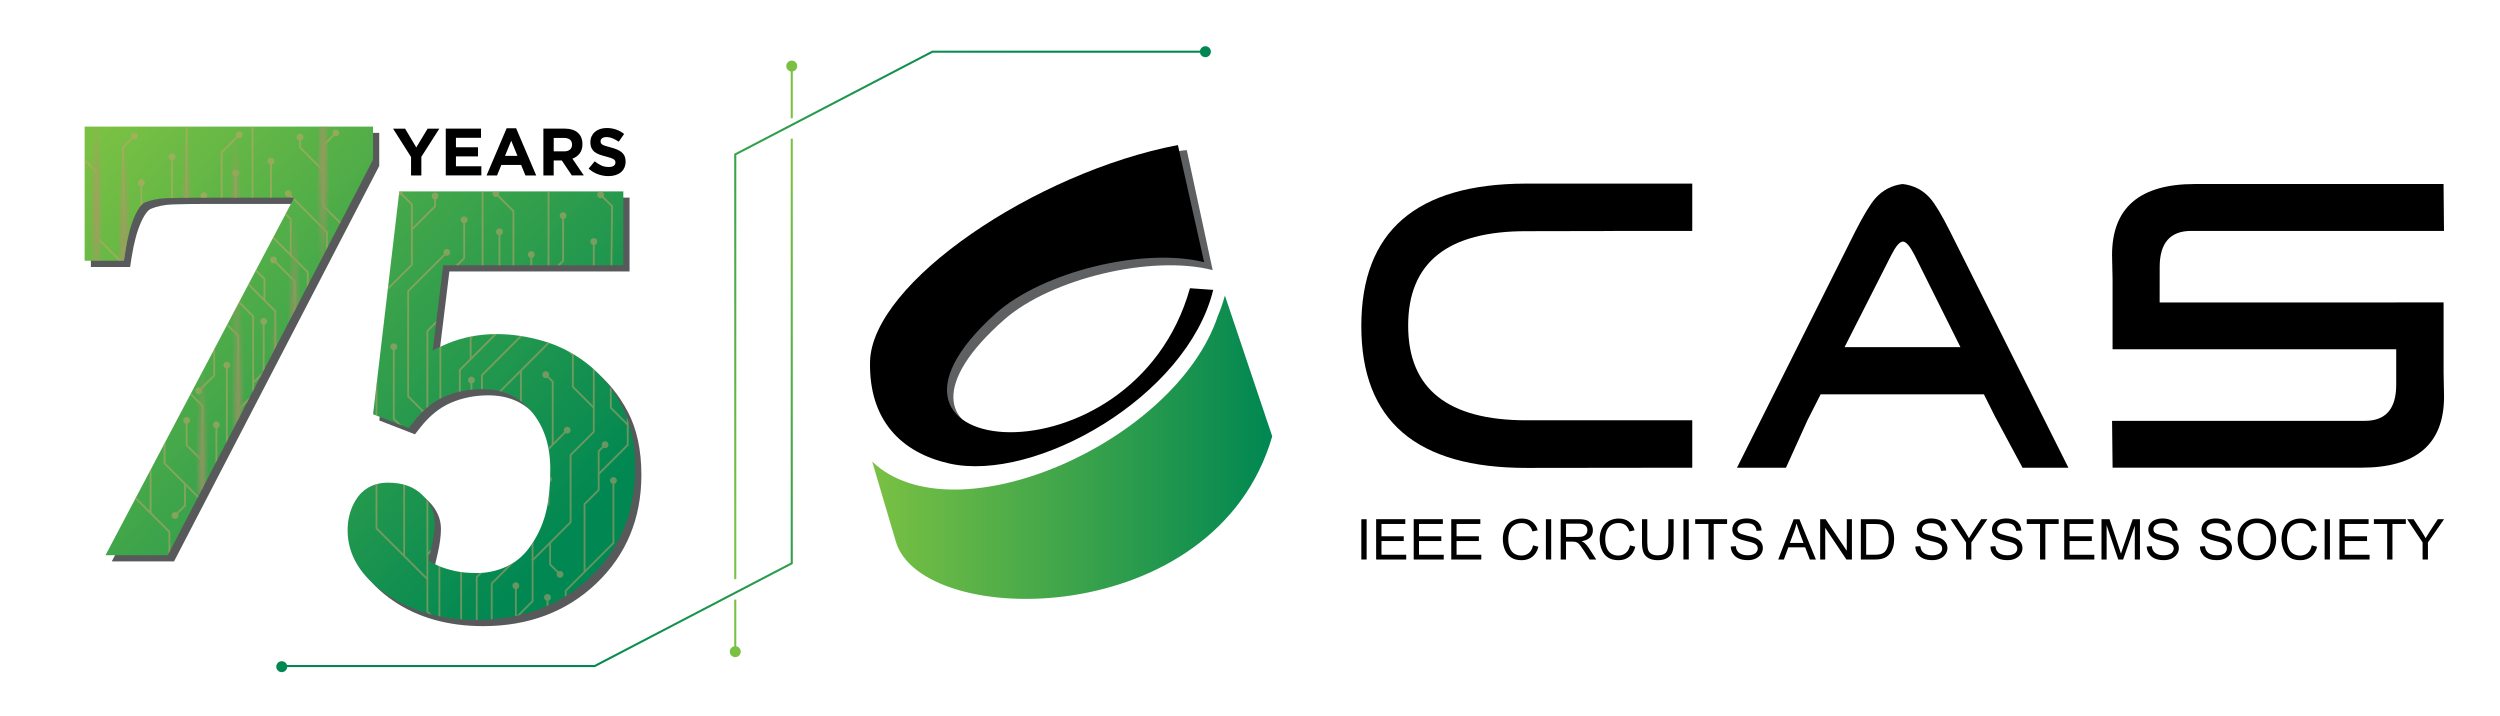
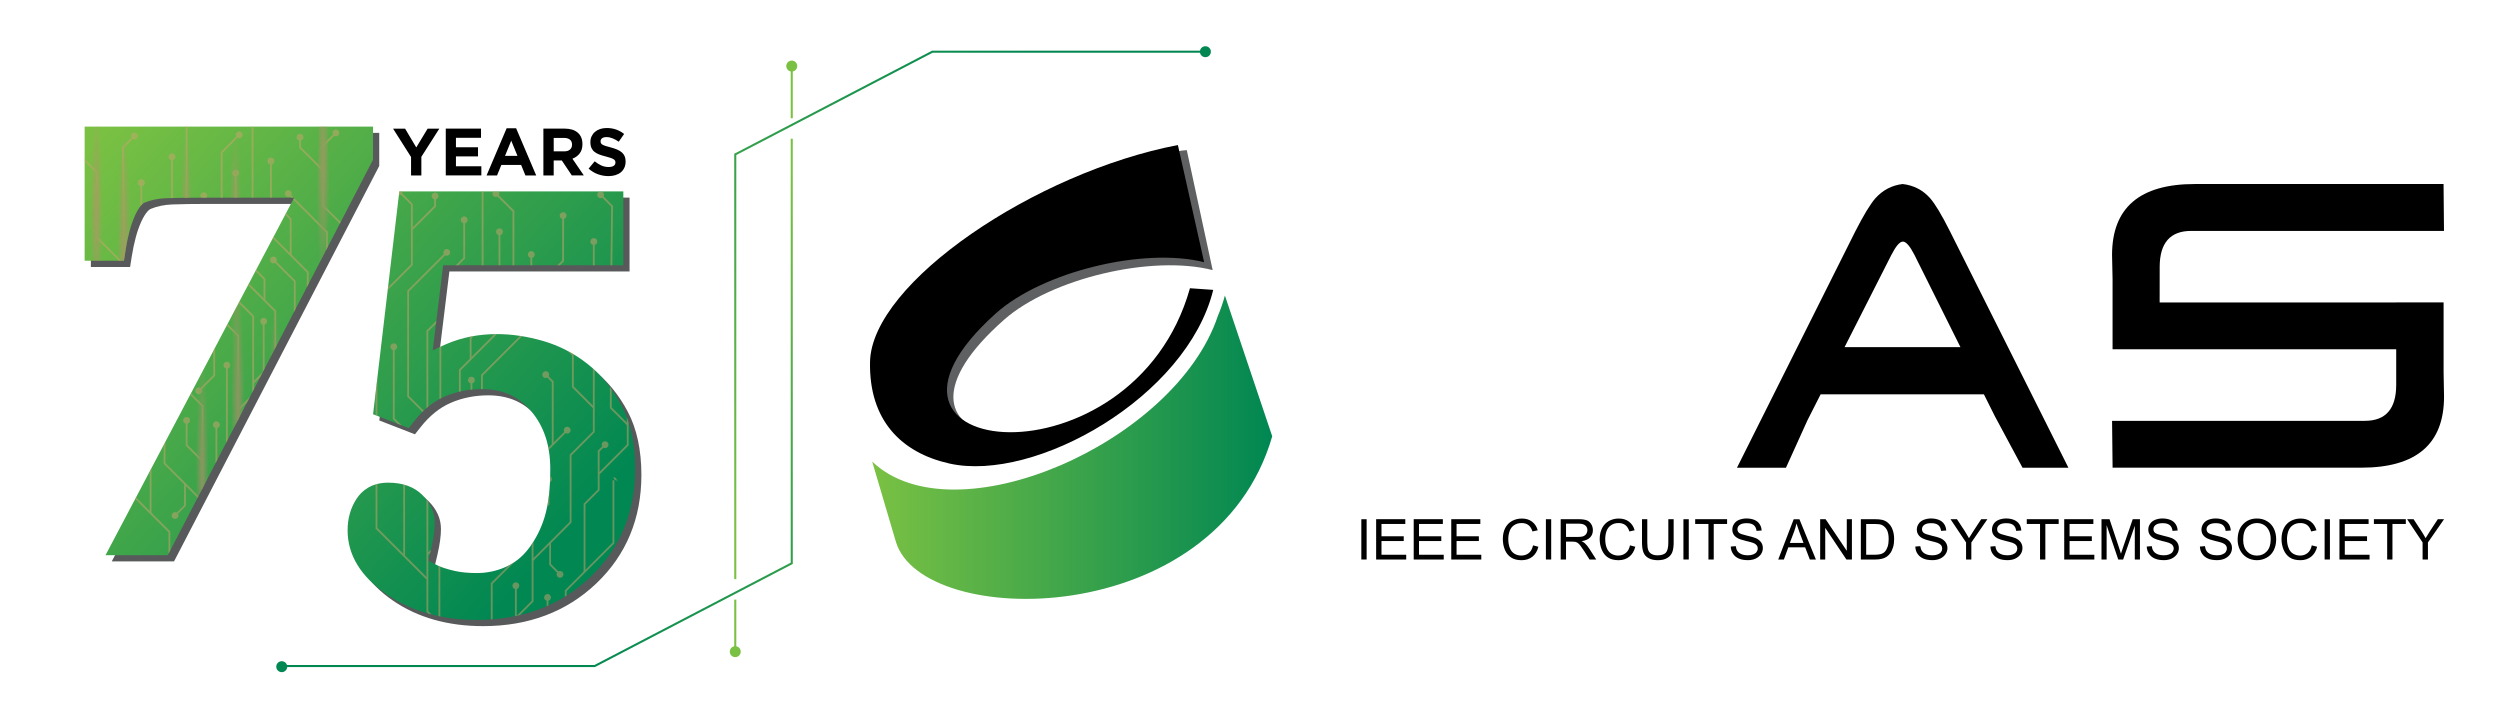
<svg xmlns="http://www.w3.org/2000/svg" xmlns:xlink="http://www.w3.org/1999/xlink" version="1.1" id="Layer_1" x="0px" y="0px" viewBox="0 0 1203.38 344.8" style="enable-background:new 0 0 1203.38 344.8;" xml:space="preserve">
  <style type="text/css">
	.st0{fill-rule:evenodd;clip-rule:evenodd;fill:#FFFFFF;}
	.st1{fill:#FFFFFF;}
	.st2{opacity:0.5;}
	.st3{clip-path:url(#SVGID_00000155860669988972014370000002100703184730410130_);}
	.st4{clip-path:url(#SVGID_00000006670469456151031110000014280042088773626506_);}
	.st5{clip-path:url(#SVGID_00000062881756654051046550000005632501890102531218_);fill:#FFFFFF;}
	.st6{clip-path:url(#SVGID_00000060743490087118225600000008478116019890795933_);fill:#FFFFFF;}
	.st7{fill-rule:evenodd;clip-rule:evenodd;}
	.st8{clip-path:url(#SVGID_00000170963928186786060080000001300878254036231558_);}
	.st9{clip-path:url(#SVGID_00000119098496677086366070000018074916900843943353_);}
	.st10{clip-path:url(#SVGID_00000103972118116391585780000013597479626550776712_);}
	.st11{clip-path:url(#SVGID_00000173155332837594105380000017633581182191048596_);}
	.st12{fill-rule:evenodd;clip-rule:evenodd;fill:url(#SVGID_00000062166775041492417430000017520699121629651876_);}
	.st13{fill-rule:evenodd;clip-rule:evenodd;fill:#5F6062;}
	.st14{fill:#58595B;}
	.st15{fill:url(#SVGID_00000078005972118340853040000008987695450625376403_);}
	.st16{fill:url(#SVGID_00000119811931697541488010000012248227749571038394_);}
	.st17{clip-path:url(#SVGID_00000159427428053968674330000003403754865616328596_);}
	.st18{fill:#CEA36F;}
	.st19{fill:url(#SVGID_00000042706646450145252590000001594939885521223820_);}
	.st20{fill:url(#SVGID_00000092435764656652759040000010079504892268722362_);}
	.st21{fill:url(#SVGID_00000080915697560272423210000015490543212564989613_);}
	.st22{fill:url(#SVGID_00000047751620830600947160000012744822715970547082_);}
	.st23{fill:url(#SVGID_00000152943633024704918360000014777833002582974881_);}
	.st24{fill:url(#SVGID_00000054966210924213879460000003415334735059467432_);}
	.st25{fill:url(#SVGID_00000167376764607086305330000005881209966275324835_);}
	.st26{fill:url(#SVGID_00000034797269908376667010000017316143309191730580_);}
	.st27{fill:url(#SVGID_00000025432193815937748020000003959717956107689913_);}
	.st28{fill:url(#SVGID_00000132065458927108803540000011935335239197839768_);}
	.st29{fill:url(#SVGID_00000014605410221027435100000006598967213137613696_);}
	.st30{fill:url(#SVGID_00000062190981691595718860000008572244992426177926_);}
	.st31{fill:url(#SVGID_00000171688669444219535530000007766940076648897412_);}
	.st32{clip-path:url(#SVGID_00000157290247523915578140000003745093307053941660_);}
	.st33{fill:url(#SVGID_00000034793480197016304050000007802357447593970081_);}
	.st34{fill:url(#SVGID_00000159439533608799355950000011263072456888525494_);}
	.st35{fill:url(#SVGID_00000116923050094322521720000003690015690464888976_);}
	.st36{fill:url(#SVGID_00000114054779169801553500000004450618830434025603_);}
	.st37{fill:url(#SVGID_00000160165181768463034350000006499327312420064957_);}
	.st38{fill:url(#SVGID_00000098218001722723200850000001106164045300838038_);}
	.st39{fill:url(#SVGID_00000176765674826341907220000012930142464666261120_);}
	.st40{fill:url(#SVGID_00000028303604009314885530000002135870405573507206_);}
	.st41{fill:url(#SVGID_00000056404465829761682760000000202626109910959755_);}
	.st42{fill:url(#SVGID_00000132775214318355291700000016682293493504482692_);}
	.st43{fill:url(#SVGID_00000106126693698573234180000013968567947337681590_);}
	.st44{fill:url(#SVGID_00000149381193833377393310000005667237656713037226_);}
	.st45{fill:url(#SVGID_00000175318506596136161050000008109963088374412216_);}
	.st46{fill-rule:evenodd;clip-rule:evenodd;fill:url(#SVGID_00000039093838976312436200000014697072329894611602_);}
	.st47{fill:url(#SVGID_00000016068210876813181050000014777776563319001526_);}
	.st48{fill:url(#SVGID_00000152972428809337481210000016505504542152105603_);}
	.st49{fill:url(#SVGID_00000077300315374316801380000004768868950015488406_);}
	.st50{fill:url(#SVGID_00000182504335121752748210000013100127753298864316_);}
	.st51{fill:url(#SVGID_00000031890458204896083060000011966516063578347158_);}
	.st52{fill:url(#SVGID_00000150068849177698889130000005596798650903723414_);}
	.st53{fill:url(#SVGID_00000029029013303376175320000015036968372167276207_);}
	.st54{fill:url(#SVGID_00000083783468454894762970000003606574648371046062_);}
	.st55{fill:url(#SVGID_00000036933153166671983930000011177487117243635846_);}
	.st56{fill:url(#SVGID_00000076599849946626537620000007360565970780095632_);}
	.st57{clip-path:url(#SVGID_00000158727694872734932660000010222707481560202386_);}
	.st58{fill:url(#SVGID_00000124872804145170523980000004476944933331971215_);}
	.st59{fill:url(#SVGID_00000009554525494375064120000003054372825181350077_);}
	.st60{fill:url(#SVGID_00000011738327969704687710000004320713867986594957_);}
	.st61{fill:url(#SVGID_00000009581842537943575210000010685154807789680300_);}
	.st62{fill:url(#SVGID_00000026162238598788237790000008733479301417579450_);}
	.st63{fill:url(#SVGID_00000074429939175858174280000012397936988523022978_);}
	.st64{fill:url(#SVGID_00000088129385819272612660000015289934169530808736_);}
	.st65{fill:url(#SVGID_00000054245555863888923660000016914067830166291113_);}
	.st66{fill:url(#SVGID_00000060029074183496612340000000712726226068160929_);}
	.st67{fill:url(#SVGID_00000067947272267987628270000001385298397593145230_);}
	.st68{fill:url(#SVGID_00000052083524969372377530000003554555233217639353_);}
	.st69{fill:url(#SVGID_00000119102579323515602260000016447532519948812684_);}
	.st70{fill:url(#SVGID_00000096763658512932420090000013831642236576693890_);}
	.st71{clip-path:url(#SVGID_00000039844671756547650750000003767859209381193112_);}
	.st72{fill:url(#SVGID_00000057838625608717318970000011104319844299991714_);}
	.st73{fill:url(#SVGID_00000009578680251654768200000015078082287639229604_);}
	.st74{fill:url(#SVGID_00000153679881938076053330000015027350190212929941_);}
	.st75{fill:url(#SVGID_00000097495355575127328960000000942448973745057951_);}
	.st76{fill:url(#SVGID_00000176010646813026501680000015406410858395417728_);}
	.st77{fill:url(#SVGID_00000028320211307006956040000008866430966786722974_);}
	.st78{fill:url(#SVGID_00000010298932298712522420000009606753863525590702_);}
	.st79{fill:url(#SVGID_00000154408629460004533910000001807804049655114664_);}
	.st80{fill:url(#SVGID_00000031927528485106507620000014827674449142937998_);}
	.st81{fill:url(#SVGID_00000074403798554567376600000007623240983861126823_);}
	.st82{fill:url(#SVGID_00000116235789980670786000000016380810506072883600_);}
	.st83{fill:url(#SVGID_00000167377306550432038020000006546152356883496853_);}
	.st84{fill:url(#SVGID_00000178893069198784456900000001153033616150201249_);}
	.st85{fill-rule:evenodd;clip-rule:evenodd;fill:url(#SVGID_00000173873361654516130600000010270996866655383440_);}
	.st86{fill:url(#SVGID_00000133501787204930828850000004899085690762896262_);}
	.st87{fill:url(#SVGID_00000073713670069467034140000001170612041181618868_);}
	.st88{fill:url(#SVGID_00000058559183624106789080000008382747339301503380_);}
	.st89{fill:url(#SVGID_00000021087952087825960360000008881678612050778240_);}
	.st90{fill:url(#SVGID_00000062163974996177540340000012271022317414961042_);}
	.st91{fill:url(#SVGID_00000159435520817863052950000011592160692256442510_);}
	.st92{fill:url(#SVGID_00000105387513604570177330000012400297234789420459_);}
	.st93{fill:url(#SVGID_00000068666974873607418900000013376641025650159780_);}
	.st94{fill:url(#SVGID_00000160895929009356703280000000269014606627346570_);}
	.st95{fill:url(#SVGID_00000038409202611020770500000006629999648796221870_);}
	.st96{fill:url(#SVGID_00000122712794444611025140000014550376884669370301_);}
	.st97{fill:url(#SVGID_00000169516486638192119870000008812030389362890123_);}
	.st98{fill:url(#SVGID_00000126299060976871168840000004691083913533819313_);}
	.st99{fill:url(#SVGID_00000102531999492027044500000017039652719625995417_);}
	.st100{fill:url(#SVGID_00000147908248390993733750000006142678793637438125_);}
	.st101{fill:url(#SVGID_00000153691160733431793640000000332174069661773479_);}
	.st102{fill:url(#SVGID_00000116941112615461747740000004178941259728085423_);}
	.st103{fill:url(#SVGID_00000121239999645273641190000008116587741464178341_);}
	.st104{fill:url(#SVGID_00000070840950138623543490000009331920557935672985_);}
	.st105{fill:url(#SVGID_00000016038363564048655750000016868148755848859807_);}
	.st106{fill:url(#SVGID_00000095336563078550459350000013550265292745970578_);}
	.st107{fill:url(#SVGID_00000002380332179706334890000014721092099672667536_);}
	.st108{fill:url(#SVGID_00000020374816352137310060000017722549356646011266_);}
	.st109{fill:url(#SVGID_00000075843414430275423830000000769645853223900839_);}
	.st110{fill:url(#SVGID_00000007411396338670468200000017130758386952337035_);}
	.st111{fill:url(#SVGID_00000164484486498446793150000011176198047592471687_);}
	.st112{fill:none;stroke:url(#SVGID_00000018228924241557931420000008597425402519337857_);stroke-miterlimit:10;}
	.st113{fill:url(#SVGID_00000023982749681892555130000006249343219064295314_);}
	.st114{fill:url(#SVGID_00000019661196484951912720000000135005235874063536_);}
</style>
  <g>
    <path class="st14" d="M43.74,63.95v64.56h18.89l0.76-4.84c1.09-6.95,2.64-12.66,4.63-17c2.22-4.84,4.03-5.9,4.51-6.11   c3.06-1.27,6.5-1.99,10.23-2.14c4.35-0.18,10.47-0.27,18.2-0.27h43.65L53.79,270.24h29.98l98.78-190.36V63.95H43.74z" />
    <path class="st14" d="M302.17,198.15c-4.29-8.08-9.79-14.8-16.35-19.97l0,0c-6.53-5.14-13.78-8.87-21.55-11.1   c-7.57-2.17-15.01-3.27-22.11-3.27c-8.69,0-16.82,1.6-24.15,4.74c-2.38,1.02-4.62,2.06-6.72,3.1l5.02-40.97h86.73V95.12H195.21   L182.58,202.4l17.16,6.66l2.62-3.33c4.35-5.54,9.27-9.52,14.64-11.83c5.53-2.39,11.58-3.6,17.99-3.6c9.89,0,17.61,3.44,23.61,10.51   c6.24,7.36,9.28,16.5,9.28,27.93c0,9.33-0.9,17.05-2.67,22.94c-1.73,5.76-4.36,10.96-7.81,15.45c-2.97,3.88-6.51,6.73-10.84,8.7   c-4.38,1.99-9.09,3.01-14.02,3.01c-4.06,0-7.63-0.34-10.59-1.01c-3.05-0.69-5.62-1.48-7.56-2.3c-1.95-0.86-3.62-1.75-4.96-2.64   c-0.07-0.05-0.15-0.1-0.22-0.15c0.4-1.67,0.87-3.66,1.41-6.01c1.1-4.8,1.64-8.77,1.64-12.12c0-4.9-2-9.39-5.95-13.33   c-3.94-3.95-9.48-5.95-16.45-5.95c-8.38,0-12.9,4.2-15.21,7.73c-2.87,4.37-4.33,9.48-4.33,15.21c0,11.89,6.35,22.28,18.88,30.87   c11.85,8.13,26.43,12.25,43.35,12.25c21.84,0,40.17-6.91,54.49-20.55c14.4-13.71,21.7-31.29,21.7-52.25   C308.73,216.61,306.52,206.36,302.17,198.15z" />
  </g>
  <g>
    <linearGradient id="SVGID_00000113332808669065530880000000139653391919885190_" gradientUnits="userSpaceOnUse" x1="28.453" y1="84.615" x2="248.538" y2="286.318">
      <stop offset="0" style="stop-color:#7AC143" />
      <stop offset="1" style="stop-color:#008752" />
    </linearGradient>
    <path style="fill:url(#SVGID_00000113332808669065530880000000139653391919885190_);" d="M40.74,60.95v64.56h18.89l0.76-4.84   c1.09-6.95,2.64-12.66,4.63-17c2.22-4.84,4.03-5.9,4.51-6.11c3.06-1.27,6.5-1.99,10.23-2.14c4.35-0.18,10.47-0.27,18.2-0.27h43.65   L50.79,267.24h29.98l98.78-190.36V60.95H40.74z" />
    <linearGradient id="SVGID_00000152262510739888978200000001987753088844297654_" gradientUnits="userSpaceOnUse" x1="74.177" y1="34.723" x2="294.263" y2="236.426">
      <stop offset="0" style="stop-color:#7AC143" />
      <stop offset="1" style="stop-color:#008752" />
    </linearGradient>
    <path style="fill:url(#SVGID_00000152262510739888978200000001987753088844297654_);" d="M299.17,195.15   c-4.29-8.08-9.79-14.8-16.35-19.97l0,0c-6.53-5.14-13.78-8.87-21.55-11.1c-7.57-2.17-15.01-3.27-22.11-3.27   c-8.69,0-16.82,1.6-24.15,4.74c-2.38,1.02-4.62,2.06-6.72,3.1l5.02-40.97h86.73V92.12H192.21L179.58,199.4l17.16,6.66l2.62-3.33   c4.35-5.54,9.27-9.52,14.64-11.83c5.53-2.39,11.58-3.6,17.99-3.6c9.89,0,17.61,3.44,23.61,10.51c6.24,7.36,9.28,16.5,9.28,27.93   c0,9.33-0.9,17.05-2.67,22.94c-1.73,5.76-4.36,10.96-7.81,15.45c-2.97,3.88-6.51,6.73-10.84,8.7c-4.38,1.99-9.09,3.01-14.02,3.01   c-4.06,0-7.63-0.34-10.59-1.01c-3.05-0.69-5.62-1.48-7.56-2.3c-1.95-0.86-3.62-1.75-4.96-2.64c-0.07-0.05-0.15-0.1-0.22-0.15   c0.4-1.67,0.87-3.66,1.41-6.01c1.1-4.8,1.64-8.77,1.64-12.12c0-4.9-2-9.39-5.95-13.33c-3.94-3.95-9.48-5.95-16.45-5.95   c-8.38,0-12.9,4.2-15.21,7.73c-2.87,4.37-4.33,9.48-4.33,15.21c0,11.89,6.35,22.28,18.88,30.87c11.85,8.13,26.43,12.25,43.35,12.25   c21.84,0,40.17-6.91,54.49-20.55c14.4-13.71,21.7-31.29,21.7-52.25C305.73,213.61,303.52,203.36,299.17,195.15z" />
    <g class="st2">
      <defs>
        <path id="SVGID_00000026871937379389521500000017387930696624078001_" class="st2" d="M40.74,60.95v64.56h18.89l0.76-4.84     c1.09-6.95,2.64-12.66,4.63-17c2.22-4.84,4.03-5.9,4.51-6.11c3.06-1.27,6.5-1.99,10.23-2.14c4.35-0.18,10.47-0.27,18.2-0.27     h43.65L50.79,267.24h29.98l98.78-190.36V60.95H40.74z" />
      </defs>
      <clipPath id="SVGID_00000170271693748756918320000014492451429574684568_">
        <use xlink:href="#SVGID_00000026871937379389521500000017387930696624078001_" style="overflow:visible;" />
      </clipPath>
      <g style="clip-path:url(#SVGID_00000170271693748756918320000014492451429574684568_);">
        <g>
          <g>
            <g>
              <g>
                <polygon class="st18" points="115.66,291.39 115.66,327.09 114.79,327.09 114.79,291.76 110.65,287.61 110.65,274.83          97.05,261.23 97.05,195.58 80.46,179 81.08,178.38 97.92,195.22 97.92,260.87 111.52,274.47 111.52,287.25        " />
              </g>
              <g>
                <path class="st18" d="M79.67,179.91c-0.64-0.64-0.64-1.69,0-2.33c0.64-0.64,1.69-0.64,2.33,0c0.64,0.64,0.64,1.69,0,2.33         C81.35,180.56,80.31,180.56,79.67,179.91z" />
              </g>
              <g>
                <circle class="st18" cx="115.23" cy="327.01" r="1.65" />
              </g>
            </g>
            <g>
              <g>
                <polygon class="st18" points="148.57,130.82 148.57,266.23 119.78,295.02 119.78,316.95 126.88,324.05 126.26,324.67          118.91,317.32 118.91,294.65 147.69,265.87 147.69,131.19 121.12,104.61 121.12,55.67 121.99,55.67 121.99,104.25        " />
              </g>
              <g>
                <circle class="st18" cx="121.56" cy="55.75" r="1.65" />
              </g>
              <g>
                <path class="st18" d="M125.35,325.47c0.64,0.64,1.69,0.64,2.33,0c0.64-0.64,0.64-1.69,0-2.33s-1.69-0.64-2.33,0         C124.7,323.78,124.7,324.82,125.35,325.47z" />
              </g>
            </g>
            <g>
              <g>
                <polygon class="st18" points="148.44,238.23 147.82,238.85 132.06,223.09 132.06,149.94 112.99,130.87 112.99,83.18          113.87,83.18 113.87,130.51 132.94,149.58 132.94,222.73        " />
              </g>
              <g>
                <path class="st18" d="M115.08,83.26c0-0.91-0.74-1.65-1.65-1.65c-0.91,0-1.65,0.74-1.65,1.65c0,0.91,0.74,1.65,1.65,1.65         C114.34,84.91,115.08,84.17,115.08,83.26z" />
              </g>
            </g>
            <g>
              <g>
                <polygon class="st18" points="132.31,243.99 132.31,282.31 131.43,282.31 131.43,244.35 114.24,227.16 114.24,161.82          89.39,136.97 89.39,56.43 90.26,56.43 90.26,136.61 115.12,161.46 115.12,226.8        " />
              </g>
              <g>
                <path class="st18" d="M91.47,56.51c0-0.91-0.74-1.65-1.65-1.65c-0.91,0-1.65,0.74-1.65,1.65c0,0.91,0.74,1.65,1.65,1.65         C90.74,58.16,91.47,57.42,91.47,56.51z" />
              </g>
            </g>
            <g>
              <g>
                <polygon class="st18" points="124.81,249.3 124.81,289.81 123.93,289.81 123.93,249.67 108.77,234.5 108.77,175.71          109.65,175.71 109.65,234.14        " />
              </g>
              <g>
                <path class="st18" d="M110.86,175.79c0-0.91-0.74-1.65-1.65-1.65c-0.91,0-1.65,0.74-1.65,1.65c0,0.91,0.74,1.65,1.65,1.65         C110.12,177.44,110.86,176.7,110.86,175.79z" />
              </g>
            </g>
            <g>
              <g>
                <polygon class="st18" points="97.94,241.19 97.32,241.81 78.76,223.25 78.76,190.89 67.58,179.72 67.58,87.87 68.46,87.87          68.46,179.36 79.63,190.53 79.63,222.89        " />
              </g>
              <g>
                <circle class="st18" cx="68.02" cy="87.95" r="1.65" />
              </g>
            </g>
            <g>
              <g>
                <polygon class="st18" points="97.76,221.63 97.14,222.25 89.39,214.5 89.39,202.28 90.26,202.28 90.26,214.13        " />
              </g>
              <g>
                <path class="st18" d="M91.47,202.36c0-0.91-0.74-1.65-1.65-1.65c-0.91,0-1.65,0.74-1.65,1.65c0,0.91,0.74,1.65,1.65,1.65         C90.74,204.01,91.47,203.27,91.47,202.36z" />
              </g>
            </g>
            <g>
              <g>
                <polygon class="st18" points="103.55,150.02 103.55,180.88 95.93,188.5 95.31,187.88 102.67,180.52 102.67,150.02        " />
              </g>
              <g>
                <path class="st18" d="M94.51,186.96c-0.64,0.64-0.64,1.69,0,2.33c0.64,0.64,1.69,0.64,2.33,0c0.64-0.64,0.64-1.69,0-2.33         C96.2,186.32,95.16,186.32,94.51,186.96z" />
              </g>
            </g>
            <g>
              <g>
                <polygon class="st18" points="122.31,152.08 122.31,190.27 115.11,197.46 114.49,196.84 121.43,189.91 121.43,152.44          97.67,128.69 97.67,94.12 98.55,94.12 98.55,128.32        " />
              </g>
              <g>
                <path class="st18" d="M99.76,94.2c0-0.91-0.74-1.65-1.65-1.65s-1.65,0.74-1.65,1.65c0,0.91,0.74,1.65,1.65,1.65         S99.76,95.11,99.76,94.2z" />
              </g>
            </g>
            <g>
              <g>
                <polygon class="st18" points="142.31,135.2 142.31,199.34 132.82,208.83 132.2,208.21 141.44,198.97 141.44,135.56          131.25,125.38 131.87,124.76        " />
              </g>
              <g>
                <path class="st18" d="M132.78,123.96c-0.64-0.64-1.69-0.64-2.33,0c-0.64,0.64-0.64,1.69,0,2.33c0.64,0.64,1.69,0.64,2.33,0         C133.43,125.65,133.43,124.61,132.78,123.96z" />
              </g>
            </g>
            <g>
              <g>
                <polygon class="st18" points="78.54,109.13 78.54,158.07 68.41,168.2 67.79,167.58 77.67,157.71 77.67,109.13        " />
              </g>
              <g>
                <circle class="st18" cx="78.1" cy="109.21" r="1.65" />
              </g>
            </g>
            <g>
              <g>
                <polygon class="st18" points="89.98,103.81 89.36,104.43 82.35,97.43 82.35,75.39 83.23,75.39 83.23,97.06        " />
              </g>
              <g>
                <path class="st18" d="M84.44,75.47c0-0.91-0.74-1.65-1.65-1.65c-0.91,0-1.65,0.74-1.65,1.65c0,0.91,0.74,1.65,1.65,1.65         C83.7,77.12,84.44,76.38,84.44,75.47z" />
              </g>
            </g>
            <g>
              <g>
                <polygon class="st18" points="142.78,242.5 142.78,271.76 141.91,271.76 141.91,242.87 120.92,221.88 120.92,205.8          121.8,205.8 121.8,221.52        " />
              </g>
              <g>
                <path class="st18" d="M123.01,205.88c0-0.91-0.74-1.65-1.65-1.65s-1.65,0.74-1.65,1.65c0,0.91,0.74,1.65,1.65,1.65         S123.01,206.79,123.01,205.88z" />
              </g>
            </g>
            <g>
              <g>
                <polygon class="st18" points="115.52,65.12 107.15,73.5 107.15,111.34 98.42,120.06 97.8,119.44 106.27,110.97 106.27,73.14          114.9,64.5        " />
              </g>
              <g>
                <path class="st18" d="M116.32,66.04c0.64-0.64,0.64-1.69,0-2.33c-0.64-0.64-1.69-0.64-2.33,0c-0.64,0.64-0.64,1.69,0,2.33         C114.63,66.68,115.68,66.68,116.32,66.04z" />
              </g>
            </g>
            <g>
              <g>
                <polygon class="st18" points="111.52,306.98 111.52,322.18 103.71,329.99 103.09,329.37 110.65,321.82 110.65,307.34          81.1,277.8 81.1,256.23 58.13,233.25 58.13,202.91 59,202.91 59,232.89 81.98,255.87 81.98,277.44        " />
              </g>
              <g>
                <path class="st18" d="M56.92,202.99c0-0.91,0.74-1.65,1.65-1.65c0.91,0,1.65,0.74,1.65,1.65c0,0.91-0.74,1.65-1.65,1.65         C57.66,204.64,56.92,203.9,56.92,202.99z" />
              </g>
              <g>
                <path class="st18" d="M102.3,328.46c-0.64,0.64-0.64,1.69,0,2.33c0.64,0.64,1.69,0.64,2.33,0c0.64-0.64,0.64-1.69,0-2.33         C103.98,327.81,102.94,327.81,102.3,328.46z" />
              </g>
            </g>
            <g>
              <g>
                <polygon class="st18" points="103.71,284.63 103.71,299.35 102.83,299.35 102.83,284.99 89.86,272.02 89.86,259.18          90.73,259.18 90.73,271.66        " />
              </g>
              <g>
                <path class="st18" d="M91.94,259.26c0-0.91-0.74-1.65-1.65-1.65c-0.91,0-1.65,0.74-1.65,1.65c0,0.91,0.74,1.65,1.65,1.65         C91.2,260.91,91.94,260.17,91.94,259.26z" />
              </g>
            </g>
            <g>
              <g>
                <polygon class="st18" points="72.91,214.13 72.91,246.98 72.04,246.98 72.04,214.5 65.24,207.7 65.24,189.02 62.22,186          62.84,185.38 66.12,188.66 66.12,207.33        " />
              </g>
              <g>
                <path class="st18" d="M63.75,184.58c-0.64-0.64-1.69-0.64-2.33,0c-0.64,0.64-0.64,1.69,0,2.33c0.64,0.64,1.69,0.64,2.33,0         C64.39,186.27,64.39,185.22,63.75,184.58z" />
              </g>
            </g>
            <g>
              <g>
                <polygon class="st18" points="89.48,232.92 89.48,243.57 84.52,248.53 83.9,247.91 88.61,243.21 88.61,232.92        " />
              </g>
              <g>
                <path class="st18" d="M83.1,247c-0.64,0.64-0.64,1.69,0,2.33c0.64,0.64,1.69,0.64,2.33,0c0.64-0.64,0.64-1.69,0-2.33         C84.79,246.35,83.75,246.35,83.1,247z" />
              </g>
            </g>
            <g>
              <g>
                <polygon class="st18" points="65.09,65.7 59.65,71.15 60.49,141.58 52.13,149.94 52.13,185.69 65.91,199.47 65.29,200.09          51.25,186.05 51.25,149.58 59.61,141.22 58.77,70.79 64.47,65.08        " />
              </g>
              <g>
                <path class="st18" d="M65.89,66.62c0.64-0.64,0.64-1.69,0-2.33c-0.64-0.64-1.69-0.64-2.33,0c-0.64,0.64-0.64,1.69,0,2.33         C64.2,67.26,65.25,67.26,65.89,66.62z" />
              </g>
            </g>
            <g>
              <g>
                <polygon class="st18" points="91.53,152.27 88.23,155.57 88.23,185.71 87.36,185.71 87.36,155.21 90.91,151.65        " />
              </g>
              <g>
                <path class="st18" d="M92.33,153.19c0.64-0.64,0.64-1.69,0-2.33c-0.64-0.64-1.69-0.64-2.33,0s-0.64,1.69,0,2.33         S91.68,153.83,92.33,153.19z" />
              </g>
            </g>
            <g>
              <g>
                <polygon class="st18" points="117.6,252.37 117.6,277.79 111.42,283.97 110.8,283.35 116.72,277.43 116.72,252.73          103.71,239.72 103.71,204.38 104.59,204.38 104.59,239.36        " />
              </g>
              <g>
                <path class="st18" d="M105.8,204.46c0-0.91-0.74-1.65-1.65-1.65c-0.91,0-1.65,0.74-1.65,1.65c0,0.91,0.74,1.65,1.65,1.65         C105.06,206.11,105.8,205.37,105.8,204.46z" />
              </g>
            </g>
            <g>
              <g>
                <rect x="105.1" y="253.54" class="st18" width="0.88" height="15.53" />
              </g>
              <g>
                <path class="st18" d="M107.19,253.62c0-0.91-0.74-1.65-1.65-1.65c-0.91,0-1.65,0.74-1.65,1.65c0,0.91,0.74,1.65,1.65,1.65         C106.45,255.27,107.19,254.53,107.19,253.62z" />
              </g>
            </g>
            <g>
              <g>
                <polygon class="st18" points="127.36,154.58 127.36,179.44 122.07,184.72 121.45,184.1 126.48,179.07 126.48,154.58                 " />
              </g>
              <g>
                <path class="st18" d="M128.57,154.66c0-0.91-0.74-1.65-1.65-1.65c-0.91,0-1.65,0.74-1.65,1.65c0,0.91,0.74,1.65,1.65,1.65         C127.83,156.31,128.57,155.57,128.57,154.66z" />
              </g>
            </g>
            <g>
              <g>
                <polygon class="st18" points="60.27,150.73 60.27,168.17 52.02,176.42 51.4,175.8 59.4,167.81 59.4,150.73        " />
              </g>
              <g>
                <path class="st18" d="M61.48,150.82c0-0.91-0.74-1.65-1.65-1.65c-0.91,0-1.65,0.74-1.65,1.65c0,0.91,0.74,1.65,1.65,1.65         C60.75,152.47,61.48,151.73,61.48,150.82z" />
              </g>
            </g>
            <g>
              <g>
                <polygon class="st18" points="127.74,134.14 127.74,144.37 126.86,144.37 126.86,134.5 118.16,125.79 118.16,110.66          119.04,110.66 119.04,125.43        " />
              </g>
              <g>
                <circle class="st18" cx="118.6" cy="110.75" r="1.65" />
              </g>
            </g>
            <g>
              <g>
                <polygon class="st18" points="83.89,115.47 83.89,137.32 78.53,142.68 77.91,142.06 83.02,136.95 83.02,115.47        " />
              </g>
              <g>
                <path class="st18" d="M85.1,115.55c0-0.91-0.74-1.65-1.65-1.65c-0.91,0-1.65,0.74-1.65,1.65c0,0.91,0.74,1.65,1.65,1.65         C84.37,117.2,85.1,116.46,85.1,115.55z" />
              </g>
            </g>
            <g>
              <g>
                <polygon class="st18" points="173.06,115.96 173.06,226.16 148.61,250.62 147.99,250 172.19,225.8 172.19,116.32          155.16,99.29 155.16,69.87 161.41,63.62 162.03,64.24 156.04,70.24 156.04,98.93        " />
              </g>
              <g>
                <path class="st18" d="M162.83,65.15c0.64-0.64,0.64-1.69,0-2.33c-0.64-0.64-1.69-0.64-2.33,0c-0.64,0.64-0.64,1.69,0,2.33         S162.19,65.8,162.83,65.15z" />
              </g>
            </g>
            <g>
              <g>
                <polygon class="st18" points="157.83,111.61 157.83,162.67 148.51,171.98 147.89,171.36 156.95,162.3 156.95,111.97          138.41,93.42 139.03,92.8        " />
              </g>
              <g>
                <path class="st18" d="M139.94,92.01c-0.64-0.64-1.69-0.64-2.33,0c-0.64,0.64-0.64,1.69,0,2.33c0.64,0.64,1.69,0.64,2.33,0         C140.58,93.69,140.58,92.65,139.94,92.01z" />
              </g>
            </g>
            <g>
              <g>
                <polygon class="st18" points="140.35,105.27 140.35,122.73 139.48,122.73 139.48,105.63 129.97,96.13 129.97,77.44          130.85,77.44 130.85,95.76        " />
              </g>
              <g>
                <circle class="st18" cx="130.41" cy="77.52" r="1.65" />
              </g>
            </g>
            <g>
              <g>
                <polygon class="st18" points="155.97,81.9 155.35,82.52 143.99,71.16 143.99,65.95 144.86,65.95 144.86,70.8        " />
              </g>
              <g>
                <path class="st18" d="M146.07,66.03c0-0.91-0.74-1.65-1.65-1.65c-0.91,0-1.65,0.74-1.65,1.65c0,0.91,0.74,1.65,1.65,1.65         C145.34,67.68,146.07,66.94,146.07,66.03z" />
              </g>
            </g>
            <g>
              <g>
                <polygon class="st18" points="166.07,187.84 159.75,194.16 159.75,239.04 158.87,239.04 158.87,193.8 165.45,187.22                 " />
              </g>
              <g>
                <path class="st18" d="M166.86,188.76c0.64-0.64,0.64-1.69,0-2.33c-0.64-0.64-1.69-0.64-2.33,0c-0.64,0.64-0.64,1.69,0,2.33         C165.18,189.4,166.22,189.4,166.86,188.76z" />
              </g>
            </g>
            <g>
              <g>
                <polygon class="st18" points="164.74,138.51 164.74,173.42 148.48,189.68 147.86,189.06 163.86,173.06 163.86,138.51                 " />
              </g>
              <g>
                <path class="st18" d="M165.95,138.59c0-0.91-0.74-1.65-1.65-1.65s-1.65,0.74-1.65,1.65c0,0.91,0.74,1.65,1.65,1.65         S165.95,139.5,165.95,138.59z" />
              </g>
            </g>
            <g>
              <g>
                <polygon class="st18" points="60.29,127.37 59.67,127.99 46.21,114.53 46.21,83.18 36.05,73.02 36.67,72.4 47.09,82.81          47.09,114.17        " />
              </g>
              <g>
                <path class="st18" d="M37.59,71.6c-0.64-0.64-1.69-0.64-2.33,0c-0.64,0.64-0.64,1.69,0,2.33c0.64,0.64,1.69,0.64,2.33,0         C38.23,73.29,38.23,72.24,37.59,71.6z" />
              </g>
            </g>
          </g>
          <radialGradient id="SVGID_00000062185296441771938730000004536385341572363405_" cx="1225.437" cy="-1982.924" r="61" gradientTransform="matrix(3.787000e-11 -0.844 0.049 2.195000e-12 186.864 1148.101)" gradientUnits="userSpaceOnUse">
            <stop offset="0.141" style="stop-color:#C78971" />
            <stop offset="0.267" style="stop-color:#C78971;stop-opacity:0.854" />
            <stop offset="1" style="stop-color:#C78971;stop-opacity:0" />
          </radialGradient>
          <path style="fill:url(#SVGID_00000062185296441771938730000004536385341572363405_);" d="M89.9,68.36      c1.8,0,3.26,4.71,3.26,35.83s-1.46,56.34-3.26,56.34c-1.8,0-3.26-25.22-3.26-56.34S88.1,68.36,89.9,68.36z" />
          <radialGradient id="SVGID_00000039835220415439514920000015008248742284669886_" cx="1091.389" cy="-1827.541" r="63.182" gradientTransform="matrix(3.787000e-11 -0.844 0.049 2.195000e-12 186.864 1148.101)" gradientUnits="userSpaceOnUse">
            <stop offset="0.141" style="stop-color:#C78971" />
            <stop offset="0.267" style="stop-color:#C78971;stop-opacity:0.854" />
            <stop offset="1" style="stop-color:#C78971;stop-opacity:0" />
          </radialGradient>
          <path style="fill:url(#SVGID_00000039835220415439514920000015008248742284669886_);" d="M97.5,177.42      c1.8,0,3.26,12.73,3.26,43.85s-1.46,56.34-3.26,56.34c-1.8,0-3.26-25.22-3.26-56.34S95.69,177.42,97.5,177.42z" />
          <radialGradient id="SVGID_00000080914414507148042140000012273717949959036861_" cx="1367.13" cy="-2026.127" r="66.779" gradientTransform="matrix(1.969200e-11 -0.439 0.049 2.195000e-12 186.864 771.02)" gradientUnits="userSpaceOnUse">
            <stop offset="0.141" style="stop-color:#C78971" />
            <stop offset="0.267" style="stop-color:#C78971;stop-opacity:0.854" />
            <stop offset="1" style="stop-color:#C78971;stop-opacity:0" />
          </radialGradient>
          <path style="fill:url(#SVGID_00000080914414507148042140000012273717949959036861_);" d="M87.79,142.1      c1.8,0,3.26,13.12,3.26,29.3s-1.46,29.3-3.26,29.3c-1.8,0-3.26-13.12-3.26-29.3S85.98,142.1,87.79,142.1z" />
          <radialGradient id="SVGID_00000163784868029005764520000010619042064234452648_" cx="1127.939" cy="-1476.063" r="66.776" gradientTransform="matrix(3.787000e-11 -0.844 0.049 2.195000e-12 186.864 1148.101)" gradientUnits="userSpaceOnUse">
            <stop offset="0.141" style="stop-color:#C78971" />
            <stop offset="0.267" style="stop-color:#C78971;stop-opacity:0.854" />
            <stop offset="1" style="stop-color:#C78971;stop-opacity:0" />
          </radialGradient>
          <ellipse style="fill:url(#SVGID_00000163784868029005764520000010619042064234452648_);" cx="114.68" cy="196.68" rx="3.26" ry="56.34" />
          <radialGradient id="SVGID_00000154417098004252682070000010777501091688581279_" cx="1120.38" cy="-791.782" r="66.776" gradientTransform="matrix(3.787000e-11 -0.844 0.049 2.195000e-12 186.864 1148.101)" gradientUnits="userSpaceOnUse">
            <stop offset="0.141" style="stop-color:#C78971" />
            <stop offset="0.267" style="stop-color:#C78971;stop-opacity:0.854" />
            <stop offset="1" style="stop-color:#C78971;stop-opacity:0" />
          </radialGradient>
          <ellipse style="fill:url(#SVGID_00000154417098004252682070000010777501091688581279_);" cx="148.15" cy="203.06" rx="3.26" ry="56.34" />
          <radialGradient id="SVGID_00000141413860917412087950000012865871161061887110_" cx="1169.858" cy="-921.392" r="66.776" gradientTransform="matrix(3.787000e-11 -0.844 0.049 2.195000e-12 186.864 1148.101)" gradientUnits="userSpaceOnUse">
            <stop offset="0.141" style="stop-color:#C78971" />
            <stop offset="0.267" style="stop-color:#C78971;stop-opacity:0.854" />
            <stop offset="1" style="stop-color:#C78971;stop-opacity:0" />
          </radialGradient>
-           <path style="fill:url(#SVGID_00000141413860917412087950000012865871161061887110_);" d="M141.81,104.99      c1.8,0,3.26,25.22,3.26,56.34s-1.46,56.34-3.26,56.34c-1.8,0-3.26-25.22-3.26-56.34S140,104.99,141.81,104.99z" />
          <radialGradient id="SVGID_00000158707002344665367940000012767064092908065686_" cx="1140.044" cy="-289.777" r="66.776" gradientTransform="matrix(3.787000e-11 -0.844 0.049 2.195000e-12 186.864 1148.101)" gradientUnits="userSpaceOnUse">
            <stop offset="0.141" style="stop-color:#C78971" />
            <stop offset="0.267" style="stop-color:#C78971;stop-opacity:0.854" />
            <stop offset="1" style="stop-color:#C78971;stop-opacity:0" />
          </radialGradient>
          <ellipse style="fill:url(#SVGID_00000158707002344665367940000012767064092908065686_);" cx="172.69" cy="186.47" rx="3.26" ry="56.34" />
          <radialGradient id="SVGID_00000163060349297672254700000017402576509078303663_" cx="1222.201" cy="-1501.032" r="63.88" gradientTransform="matrix(3.787000e-11 -0.844 0.049 2.195000e-12 186.864 1148.101)" gradientUnits="userSpaceOnUse">
            <stop offset="0.141" style="stop-color:#C78971" />
            <stop offset="0.267" style="stop-color:#C78971;stop-opacity:0.854" />
            <stop offset="1" style="stop-color:#C78971;stop-opacity:0" />
          </radialGradient>
          <path style="fill:url(#SVGID_00000163060349297672254700000017402576509078303663_);" d="M113.46,65.84      c1.8,0,3.26,15.22,3.26,46.34s-1.46,56.34-3.26,56.34c-1.8,0-3.26-25.22-3.26-56.34S111.66,65.84,113.46,65.84z" />
          <radialGradient id="SVGID_00000153663679978912454390000007311838282900871326_" cx="1119.1" cy="-1111.775" r="66.776" gradientTransform="matrix(3.787000e-11 -0.844 0.049 2.195000e-12 186.864 1148.101)" gradientUnits="userSpaceOnUse">
            <stop offset="0.141" style="stop-color:#C78971" />
            <stop offset="0.267" style="stop-color:#C78971;stop-opacity:0.854" />
            <stop offset="1" style="stop-color:#C78971;stop-opacity:0" />
          </radialGradient>
          <path style="fill:url(#SVGID_00000153663679978912454390000007311838282900871326_);" d="M132.5,147.8      c1.8,0,3.26,25.22,3.26,56.34s-1.46,56.34-3.26,56.34c-1.8,0-3.26-25.22-3.26-56.34S130.7,147.8,132.5,147.8z" />
          <radialGradient id="SVGID_00000021079576860443065340000002523456580876611517_" cx="1265.036" cy="-639.793" r="66.776" gradientTransform="matrix(3.787000e-11 -0.844 0.049 2.195000e-12 186.864 1148.101)" gradientUnits="userSpaceOnUse">
            <stop offset="0.141" style="stop-color:#C78971" />
            <stop offset="0.267" style="stop-color:#C78971;stop-opacity:0.854" />
            <stop offset="1" style="stop-color:#C78971;stop-opacity:0" />
          </radialGradient>
          <path style="fill:url(#SVGID_00000021079576860443065340000002523456580876611517_);" d="M155.58,24.71      c1.8,0,3.26,100.34,3.26,56.34c0,31.11-1.46,56.34-3.26,56.34c-1.8,0-3.26-25.22-3.26-56.34      C152.31,125.05,153.77,24.71,155.58,24.71z" />
          <radialGradient id="SVGID_00000008835103638182147450000004495037053445191058_" cx="1216.18" cy="-2594.465" r="69.809" gradientTransform="matrix(3.787000e-11 -0.844 0.049 2.195000e-12 186.864 1148.101)" gradientUnits="userSpaceOnUse">
            <stop offset="0.141" style="stop-color:#C78971" />
            <stop offset="0.267" style="stop-color:#C78971;stop-opacity:0.854" />
            <stop offset="1" style="stop-color:#C78971;stop-opacity:0" />
          </radialGradient>
          <path style="fill:url(#SVGID_00000008835103638182147450000004495037053445191058_);" d="M59.15,60.91      c1.8,0,4.11,35.24,4.11,66.36s-1.46,56.34-3.26,56.34c-1.8,0-3.26-25.22-3.26-56.34S57.35,60.91,59.15,60.91z" />
          <radialGradient id="SVGID_00000170980549373205041050000010362797176344160903_" cx="1238.909" cy="-2866.011" r="59.765" gradientTransform="matrix(3.787000e-11 -0.844 0.049 2.195000e-12 186.864 1148.101)" gradientUnits="userSpaceOnUse">
            <stop offset="0.141" style="stop-color:#C78971" />
            <stop offset="0.267" style="stop-color:#C78971;stop-opacity:0.854" />
            <stop offset="1" style="stop-color:#C78971;stop-opacity:0" />
          </radialGradient>
          <path style="fill:url(#SVGID_00000170980549373205041050000010362797176344160903_);" d="M46.72,59.36      c1.8,0,3.26-0.01,3.26,31.1s-1.46,56.34-3.26,56.34c-1.8,0-3.26-25.22-3.26-56.34S44.91,59.36,46.72,59.36z" />
          <radialGradient id="SVGID_00000129904474270711832010000014688863220055902616_" cx="1180.295" cy="-2429.745" r="66.776" gradientTransform="matrix(3.787000e-11 -0.844 0.049 2.195000e-12 186.864 1148.101)" gradientUnits="userSpaceOnUse">
            <stop offset="0.141" style="stop-color:#C78971" />
            <stop offset="0.267" style="stop-color:#C78971;stop-opacity:0.854" />
            <stop offset="1" style="stop-color:#C78971;stop-opacity:0" />
          </radialGradient>
          <path style="fill:url(#SVGID_00000129904474270711832010000014688863220055902616_);" d="M68.05,96.18      c1.8,0,3.26,25.22,3.26,56.34c0,31.11-1.46,56.34-3.26,56.34c-1.8,0-3.26-25.22-3.26-56.34      C64.78,121.41,66.25,96.18,68.05,96.18z" />
        </g>
      </g>
    </g>
    <g class="st2">
      <defs>
        <path id="SVGID_00000116236058921567779850000006483576526718038972_" class="st2" d="M299.17,195.15     c-4.29-8.08-9.79-14.8-16.35-19.97l0,0c-6.53-5.14-13.78-8.87-21.55-11.1c-7.57-2.17-15.01-3.27-22.11-3.27     c-8.69,0-16.82,1.6-24.15,4.74c-2.38,1.02-4.62,2.06-6.72,3.1l5.02-40.97h86.73V92.12H192.21L179.58,199.4l17.16,6.66l2.62-3.33     c4.35-5.54,9.27-9.52,14.64-11.83c5.53-2.39,11.58-3.6,17.99-3.6c9.89,0,17.61,3.44,23.61,10.51c6.24,7.36,9.28,16.5,9.28,27.93     c0,9.33-0.9,17.05-2.67,22.94c-1.73,5.76-4.36,10.96-7.81,15.45c-2.97,3.88-6.51,6.73-10.84,8.7c-4.38,1.99-9.09,3.01-14.02,3.01     c-4.06,0-7.63-0.34-10.59-1.01c-3.05-0.69-5.62-1.48-7.56-2.3c-1.95-0.86-3.62-1.75-4.96-2.64c-0.07-0.05-0.15-0.1-0.22-0.15     c0.4-1.67,0.87-3.66,1.41-6.01c1.1-4.8,1.64-8.77,1.64-12.12c0-4.9-2-9.39-5.95-13.33c-3.94-3.95-9.48-5.95-16.45-5.95     c-8.38,0-12.9,4.2-15.21,7.73c-2.87,4.37-4.33,9.48-4.33,15.21c0,11.89,6.35,22.28,18.88,30.87     c11.85,8.13,26.43,12.25,43.35,12.25c21.84,0,40.17-6.91,54.49-20.55c14.4-13.71,21.7-31.29,21.7-52.25     C305.73,213.61,303.52,203.36,299.17,195.15z" />
      </defs>
      <clipPath id="SVGID_00000023240088572658243190000011324198214839001240_">
        <use xlink:href="#SVGID_00000116236058921567779850000006483576526718038972_" style="overflow:visible;" />
      </clipPath>
      <g style="clip-path:url(#SVGID_00000023240088572658243190000011324198214839001240_);">
        <g>
          <g>
            <g>
              <g>
                <polygon class="st18" points="238.18,319.71 238.18,355.41 239.06,355.41 239.06,320.07 243.2,315.93 243.2,303.15          256.8,289.55 256.8,223.9 273.38,207.32 272.76,206.7 255.92,223.54 255.92,289.18 242.32,302.78 242.32,315.57        " />
              </g>
              <g>
                <path class="st18" d="M274.18,208.23c0.64-0.64,0.64-1.69,0-2.33c-0.64-0.64-1.69-0.64-2.33,0c-0.64,0.64-0.64,1.69,0,2.33         C272.49,208.87,273.53,208.87,274.18,208.23z" />
              </g>
            </g>
            <g>
              <g>
                <polygon class="st18" points="205.28,159.14 205.28,294.55 234.06,323.33 234.06,345.27 226.97,352.37 227.59,352.99          234.94,345.63 234.94,322.97 206.16,294.19 206.16,159.5 232.73,132.93 232.73,83.99 231.85,83.99 231.85,132.57        " />
              </g>
              <g>
                <circle class="st18" cx="232.29" cy="84.07" r="1.65" />
              </g>
            </g>
            <g>
              <g>
                <polygon class="st18" points="205.41,266.55 206.03,267.17 221.79,251.41 221.79,178.26 240.86,159.19 240.86,111.49          239.98,111.49 239.98,158.83 220.91,177.9 220.91,251.05        " />
              </g>
              <g>
                <path class="st18" d="M238.77,111.57c0-0.91,0.74-1.65,1.65-1.65c0.91,0,1.65,0.74,1.65,1.65c0,0.91-0.74,1.65-1.65,1.65         C239.51,113.22,238.77,112.48,238.77,111.57z" />
              </g>
            </g>
            <g>
              <g>
-                 <polygon class="st18" points="221.53,272.3 221.53,310.62 222.41,310.62 222.41,272.67 239.6,255.47 239.6,190.14          264.46,165.28 264.46,84.75 263.58,84.75 263.58,164.92 238.73,189.78 238.73,255.11        " />
-               </g>
+                 </g>
              <g>
                <path class="st18" d="M262.37,84.83c0-0.91,0.74-1.65,1.65-1.65c0.91,0,1.65,0.74,1.65,1.65c0,0.91-0.74,1.65-1.65,1.65         C263.11,86.48,262.37,85.74,262.37,84.83z" />
              </g>
            </g>
            <g>
              <g>
-                 <polygon class="st18" points="229.04,277.62 229.04,318.12 229.91,318.12 229.91,277.98 245.08,262.82 245.08,204.03          244.2,204.03 244.2,262.46        " />
-               </g>
+                 </g>
              <g>
                <path class="st18" d="M242.99,204.11c0-0.91,0.74-1.65,1.65-1.65c0.91,0,1.65,0.74,1.65,1.65s-0.74,1.65-1.65,1.65         C243.73,205.76,242.99,205.02,242.99,204.11z" />
              </g>
            </g>
            <g>
              <g>
                <polygon class="st18" points="255.9,269.51 256.52,270.13 275.09,251.56 275.09,219.21 286.26,208.03 286.26,116.18          285.38,116.18 285.38,207.67 274.21,218.85 274.21,251.2        " />
              </g>
              <g>
                <circle class="st18" cx="285.82" cy="116.27" r="1.65" />
              </g>
            </g>
            <g>
              <g>
                <polygon class="st18" points="256.09,249.94 256.71,250.56 264.46,242.81 264.46,230.6 263.58,230.6 263.58,242.45                 " />
              </g>
              <g>
                <path class="st18" d="M262.37,230.68c0-0.91,0.74-1.65,1.65-1.65c0.91,0,1.65,0.74,1.65,1.65c0,0.91-0.74,1.65-1.65,1.65         C263.11,232.33,262.37,231.59,262.37,230.68z" />
              </g>
            </g>
            <g>
              <g>
-                 <polygon class="st18" points="250.29,178.33 250.29,209.19 257.91,216.81 258.53,216.19 251.17,208.83 251.17,178.33                 " />
-               </g>
+                 </g>
              <g>
                <path class="st18" d="M259.33,215.28c0.64,0.64,0.64,1.69,0,2.33c-0.64,0.64-1.69,0.64-2.33,0c-0.64-0.64-0.64-1.69,0-2.33         C257.64,214.63,258.69,214.63,259.33,215.28z" />
              </g>
            </g>
            <g>
              <g>
                <polygon class="st18" points="231.54,180.4 231.54,218.59 238.73,225.78 239.35,225.16 232.41,218.22 232.41,180.76          256.17,157 256.17,122.44 255.3,122.44 255.3,156.64        " />
              </g>
              <g>
                <path class="st18" d="M254.09,122.52c0-0.91,0.74-1.65,1.65-1.65c0.91,0,1.65,0.74,1.65,1.65c0,0.91-0.74,1.65-1.65,1.65         C254.82,124.17,254.09,123.43,254.09,122.52z" />
              </g>
            </g>
            <g>
              <g>
                <polygon class="st18" points="211.53,163.52 211.53,227.65 221.03,237.15 221.65,236.53 212.41,227.29 212.41,163.88          222.59,153.69 221.97,153.07        " />
              </g>
              <g>
                <path class="st18" d="M221.06,152.28c0.64-0.64,1.69-0.64,2.33,0c0.64,0.64,0.64,1.69,0,2.33c-0.64,0.64-1.69,0.64-2.33,0         C220.42,153.96,220.42,152.92,221.06,152.28z" />
              </g>
            </g>
            <g>
              <g>
                <polygon class="st18" points="275.3,137.44 275.3,186.39 285.43,196.52 286.05,195.9 276.18,186.02 276.18,137.44        " />
              </g>
              <g>
                <circle class="st18" cx="275.74" cy="137.52" r="1.65" />
              </g>
            </g>
            <g>
              <g>
                <polygon class="st18" points="263.86,132.13 264.48,132.75 271.49,125.74 271.49,103.7 270.61,103.7 270.61,125.38                 " />
              </g>
              <g>
                <path class="st18" d="M269.4,103.79c0-0.91,0.74-1.65,1.65-1.65s1.65,0.74,1.65,1.65c0,0.91-0.74,1.65-1.65,1.65         S269.4,104.7,269.4,103.79z" />
              </g>
            </g>
            <g>
              <g>
                <polygon class="st18" points="211.06,270.82 211.06,300.07 211.94,300.07 211.94,271.18 232.92,250.2 232.92,234.12          232.05,234.12 232.05,249.84        " />
              </g>
              <g>
                <path class="st18" d="M230.84,234.2c0-0.91,0.74-1.65,1.65-1.65s1.65,0.74,1.65,1.65s-0.74,1.65-1.65,1.65         S230.84,235.11,230.84,234.2z" />
              </g>
            </g>
            <g>
              <g>
                <polygon class="st18" points="238.32,93.44 246.7,101.82 246.7,139.65 255.42,148.38 256.04,147.76 247.58,139.29          247.58,101.45 238.94,92.82        " />
              </g>
              <g>
                <path class="st18" d="M237.53,94.35c-0.64-0.64-0.64-1.69,0-2.33c0.64-0.64,1.69-0.64,2.33,0c0.64,0.64,0.64,1.69,0,2.33         C239.21,95,238.17,95,237.53,94.35z" />
              </g>
            </g>
            <g>
              <g>
                <polygon class="st18" points="242.32,335.29 242.32,350.5 250.13,358.31 250.75,357.69 243.2,350.13 243.2,335.66          272.74,306.11 272.74,284.54 295.72,261.57 295.72,231.22 294.84,231.22 294.84,261.2 271.86,284.18 271.86,305.75                 " />
              </g>
              <g>
-                 <path class="st18" d="M296.93,231.31c0-0.91-0.74-1.65-1.65-1.65s-1.65,0.74-1.65,1.65c0,0.91,0.74,1.65,1.65,1.65         S296.93,232.22,296.93,231.31z" />
+                 <path class="st18" d="M296.93,231.31c0-0.91-0.74-1.65-1.65-1.65c0,0.91,0.74,1.65,1.65,1.65         S296.93,232.22,296.93,231.31z" />
              </g>
            </g>
            <g>
              <g>
                <polygon class="st18" points="250.14,312.94 250.14,327.66 251.01,327.66 251.01,313.31 263.99,300.33 263.99,287.49          263.11,287.49 263.11,299.97        " />
              </g>
              <g>
                <path class="st18" d="M261.9,287.58c0-0.91,0.74-1.65,1.65-1.65c0.91,0,1.65,0.74,1.65,1.65c0,0.91-0.74,1.65-1.65,1.65         C262.64,289.22,261.9,288.49,261.9,287.58z" />
              </g>
            </g>
            <g>
              <g>
                <polygon class="st18" points="280.93,242.45 280.93,275.3 281.81,275.3 281.81,242.81 288.61,236.01 288.61,217.34          291.63,214.31 291.01,213.69 287.73,216.97 287.73,235.65        " />
              </g>
              <g>
                <path class="st18" d="M290.1,212.89c0.64-0.64,1.69-0.64,2.33,0c0.64,0.64,0.64,1.69,0,2.33c-0.64,0.64-1.69,0.64-2.33,0         C289.45,214.58,289.45,213.54,290.1,212.89z" />
              </g>
            </g>
            <g>
              <g>
                <polygon class="st18" points="264.36,261.23 264.36,271.89 269.32,276.85 269.94,276.23 265.24,271.52 265.24,261.23                 " />
              </g>
              <g>
                <path class="st18" d="M270.74,275.31c0.64,0.64,0.64,1.69,0,2.33c-0.64,0.64-1.69,0.64-2.33,0c-0.64-0.64-0.64-1.69,0-2.33         C269.05,274.67,270.1,274.67,270.74,275.31z" />
              </g>
            </g>
            <g>
              <g>
                <polygon class="st18" points="288.75,94.02 294.2,99.47 293.36,169.9 301.72,178.26 301.72,214 287.93,227.78 288.55,228.4          302.59,214.37 302.59,177.9 294.23,169.53 295.07,99.1 289.37,93.4        " />
              </g>
              <g>
                <path class="st18" d="M287.95,94.93c-0.64-0.64-0.64-1.69,0-2.33c0.64-0.64,1.69-0.64,2.33,0c0.64,0.64,0.64,1.69,0,2.33         C289.64,95.58,288.6,95.58,287.95,94.93z" />
              </g>
            </g>
            <g>
              <g>
                <polygon class="st18" points="262.31,180.59 265.61,183.89 265.61,214.03 266.49,214.03 266.49,183.52 262.93,179.97                 " />
              </g>
              <g>
                <path class="st18" d="M261.52,181.5c-0.64-0.64-0.64-1.69,0-2.33c0.64-0.64,1.69-0.64,2.33,0c0.64,0.64,0.64,1.69,0,2.33         C263.2,182.14,262.16,182.14,261.52,181.5z" />
              </g>
            </g>
            <g>
              <g>
                <polygon class="st18" points="236.25,280.68 236.25,306.1 242.43,312.28 243.05,311.66 237.13,305.74 237.13,281.04          250.14,268.03 250.14,232.69 249.26,232.69 249.26,267.67        " />
              </g>
              <g>
                <path class="st18" d="M248.05,232.77c0-0.91,0.74-1.65,1.65-1.65c0.91,0,1.65,0.74,1.65,1.65c0,0.91-0.74,1.65-1.65,1.65         C248.79,234.42,248.05,233.68,248.05,232.77z" />
              </g>
            </g>
            <g>
              <g>
                <rect x="247.87" y="281.85" class="st18" width="0.88" height="15.53" />
              </g>
              <g>
                <path class="st18" d="M246.66,281.94c0-0.91,0.74-1.65,1.65-1.65c0.91,0,1.65,0.74,1.65,1.65s-0.74,1.65-1.65,1.65         C247.39,283.58,246.66,282.85,246.66,281.94z" />
              </g>
            </g>
            <g>
              <g>
                <polygon class="st18" points="226.49,182.89 226.49,207.75 231.78,213.04 232.4,212.42 227.36,207.39 227.36,182.89                 " />
              </g>
              <g>
                <path class="st18" d="M225.28,182.97c0-0.91,0.74-1.65,1.65-1.65c0.91,0,1.65,0.74,1.65,1.65c0,0.91-0.74,1.65-1.65,1.65         C226.02,184.62,225.28,183.88,225.28,182.97z" />
              </g>
            </g>
            <g>
              <g>
                <polygon class="st18" points="293.57,179.05 293.57,196.49 301.82,204.73 302.44,204.11 294.45,196.12 294.45,179.05                 " />
              </g>
              <g>
                <path class="st18" d="M292.36,179.13c0-0.91,0.74-1.65,1.65-1.65c0.91,0,1.65,0.74,1.65,1.65c0,0.91-0.74,1.65-1.65,1.65         C293.1,180.78,292.36,180.04,292.36,179.13z" />
              </g>
            </g>
            <g>
              <g>
                <polygon class="st18" points="226.1,162.45 226.1,172.68 226.98,172.68 226.98,162.82 235.69,154.11 235.69,138.98          234.81,138.98 234.81,153.75        " />
              </g>
              <g>
                <circle class="st18" cx="235.25" cy="139.06" r="1.65" />
              </g>
            </g>
            <g>
              <g>
                <polygon class="st18" points="269.95,143.78 269.95,165.63 275.31,170.99 275.93,170.37 270.83,165.27 270.83,143.78                 " />
              </g>
              <g>
                <path class="st18" d="M268.74,143.86c0-0.91,0.74-1.65,1.65-1.65c0.91,0,1.65,0.74,1.65,1.65c0,0.91-0.74,1.65-1.65,1.65         C269.48,145.51,268.74,144.77,268.74,143.86z" />
              </g>
            </g>
            <g>
              <g>
                <polygon class="st18" points="180.78,144.27 180.78,254.48 205.24,278.93 205.86,278.31 181.66,254.12 181.66,144.64          198.69,127.61 198.69,98.19 192.43,91.93 191.81,92.55 197.81,98.55 197.81,127.25        " />
              </g>
              <g>
                <path class="st18" d="M191.01,93.47c-0.64-0.64-0.64-1.69,0-2.33c0.64-0.64,1.69-0.64,2.33,0c0.64,0.64,0.64,1.69,0,2.33         S191.66,94.11,191.01,93.47z" />
              </g>
            </g>
            <g>
              <g>
                <polygon class="st18" points="196.02,139.92 196.02,190.98 205.33,200.29 205.95,199.67 196.89,190.62 196.89,140.28          215.44,121.74 214.82,121.12        " />
              </g>
              <g>
                <path class="st18" d="M213.9,120.32c0.64-0.64,1.69-0.64,2.33,0s0.64,1.69,0,2.33c-0.64,0.64-1.69,0.64-2.33,0         C213.26,122.01,213.26,120.97,213.9,120.32z" />
              </g>
            </g>
            <g>
              <g>
                <polygon class="st18" points="213.49,133.58 213.49,151.05 214.37,151.05 214.37,133.95 223.87,124.44 223.87,105.76          223,105.76 223,124.08        " />
              </g>
              <g>
                <circle class="st18" cx="223.44" cy="105.84" r="1.65" />
              </g>
            </g>
            <g>
              <g>
                <polygon class="st18" points="197.87,110.22 198.49,110.84 209.86,99.48 209.86,94.26 208.98,94.26 208.98,99.11        " />
              </g>
              <g>
                <path class="st18" d="M207.77,94.34c0-0.91,0.74-1.65,1.65-1.65c0.91,0,1.65,0.74,1.65,1.65c0,0.91-0.74,1.65-1.65,1.65         C208.51,95.99,207.77,95.25,207.77,94.34z" />
              </g>
            </g>
            <g>
              <g>
                <polygon class="st18" points="187.78,216.16 194.1,222.47 194.1,267.36 194.97,267.36 194.97,222.11 188.4,215.54        " />
              </g>
              <g>
                <path class="st18" d="M186.98,217.07c-0.64-0.64-0.64-1.69,0-2.33c0.64-0.64,1.69-0.64,2.33,0c0.64,0.64,0.64,1.69,0,2.33         C188.67,217.71,187.63,217.71,186.98,217.07z" />
              </g>
            </g>
            <g>
              <g>
                <polygon class="st18" points="189.1,166.82 189.1,201.73 205.36,217.99 205.98,217.37 189.98,201.37 189.98,166.82                 " />
              </g>
              <g>
                <path class="st18" d="M187.89,166.91c0-0.91,0.74-1.65,1.65-1.65s1.65,0.74,1.65,1.65c0,0.91-0.74,1.65-1.65,1.65         S187.89,167.82,187.89,166.91z" />
              </g>
            </g>
            <g>
              <g>
                <polygon class="st18" points="293.56,155.68 294.17,156.3 307.63,142.84 307.63,111.49 317.79,101.33 317.17,100.71          306.76,111.13 306.76,142.48        " />
              </g>
              <g>
                <path class="st18" d="M316.26,99.92c0.64-0.64,1.69-0.64,2.33,0c0.64,0.64,0.64,1.69,0,2.33c-0.64,0.64-1.69,0.64-2.33,0         C315.61,101.6,315.61,100.56,316.26,99.92z" />
              </g>
            </g>
          </g>
          <radialGradient id="SVGID_00000022529801968813806200000010903632321792389767_" cx="1191.869" cy="98118.203" r="61" gradientTransform="matrix(-3.787000e-11 -0.844 -0.049 2.195000e-12 5061.926 1148.101)" gradientUnits="userSpaceOnUse">
            <stop offset="0.141" style="stop-color:#C78971" />
            <stop offset="0.267" style="stop-color:#C78971;stop-opacity:0.854" />
            <stop offset="1" style="stop-color:#C78971;stop-opacity:0" />
          </radialGradient>
          <path style="fill:url(#SVGID_00000022529801968813806200000010903632321792389767_);" d="M263.95,96.68      c-1.8,0-3.26,4.71-3.26,35.83s1.46,56.34,3.26,56.34c1.8,0,3.26-25.22,3.26-56.34S265.75,96.68,263.95,96.68z" />
          <radialGradient id="SVGID_00000070823931113096876070000009995432703532646573_" cx="1057.821" cy="98273.586" r="63.182" gradientTransform="matrix(-3.787000e-11 -0.844 -0.049 2.195000e-12 5061.926 1148.101)" gradientUnits="userSpaceOnUse">
            <stop offset="0.141" style="stop-color:#C78971" />
            <stop offset="0.267" style="stop-color:#C78971;stop-opacity:0.854" />
            <stop offset="1" style="stop-color:#C78971;stop-opacity:0" />
          </radialGradient>
          <path style="fill:url(#SVGID_00000070823931113096876070000009995432703532646573_);" d="M256.35,205.74      c-1.8,0-3.26,12.73-3.26,43.85s1.46,56.34,3.26,56.34c1.8,0,3.26-25.22,3.26-56.34S258.15,205.74,256.35,205.74z" />
          <radialGradient id="SVGID_00000165948054757993362840000001295344951719202967_" cx="1302.572" cy="98075" r="66.779" gradientTransform="matrix(-1.969200e-11 -0.439 -0.049 2.195000e-12 5061.926 771.02)" gradientUnits="userSpaceOnUse">
            <stop offset="0.141" style="stop-color:#C78971" />
            <stop offset="0.267" style="stop-color:#C78971;stop-opacity:0.854" />
            <stop offset="1" style="stop-color:#C78971;stop-opacity:0" />
          </radialGradient>
          <path style="fill:url(#SVGID_00000165948054757993362840000001295344951719202967_);" d="M266.06,170.42      c-1.8,0-3.26,13.12-3.26,29.3s1.46,29.3,3.26,29.3c1.8,0,3.26-13.12,3.26-29.3S267.86,170.42,266.06,170.42z" />
          <radialGradient id="SVGID_00000039846663977465327320000002573836435396786599_" cx="1094.371" cy="98625.062" r="66.776" gradientTransform="matrix(-3.787000e-11 -0.844 -0.049 2.195000e-12 5061.926 1148.101)" gradientUnits="userSpaceOnUse">
            <stop offset="0.141" style="stop-color:#C78971" />
            <stop offset="0.267" style="stop-color:#C78971;stop-opacity:0.854" />
            <stop offset="1" style="stop-color:#C78971;stop-opacity:0" />
          </radialGradient>
          <ellipse style="fill:url(#SVGID_00000039846663977465327320000002573836435396786599_);" cx="239.16" cy="225" rx="3.26" ry="56.34" />
          <radialGradient id="SVGID_00000152975343249431438740000014669223652137491587_" cx="1086.811" cy="99309.344" r="66.776" gradientTransform="matrix(-3.787000e-11 -0.844 -0.049 2.195000e-12 5061.926 1148.101)" gradientUnits="userSpaceOnUse">
            <stop offset="0.141" style="stop-color:#C78971" />
            <stop offset="0.267" style="stop-color:#C78971;stop-opacity:0.854" />
            <stop offset="1" style="stop-color:#C78971;stop-opacity:0" />
          </radialGradient>
          <ellipse style="fill:url(#SVGID_00000152975343249431438740000014669223652137491587_);" cx="205.7" cy="231.38" rx="3.26" ry="56.34" />
          <radialGradient id="SVGID_00000052103304661724600530000017486680157624869281_" cx="1136.29" cy="99179.734" r="66.776" gradientTransform="matrix(-3.787000e-11 -0.844 -0.049 2.195000e-12 5061.926 1148.101)" gradientUnits="userSpaceOnUse">
            <stop offset="0.141" style="stop-color:#C78971" />
            <stop offset="0.267" style="stop-color:#C78971;stop-opacity:0.854" />
            <stop offset="1" style="stop-color:#C78971;stop-opacity:0" />
          </radialGradient>
          <path style="fill:url(#SVGID_00000052103304661724600530000017486680157624869281_);" d="M212.04,133.3      c-1.8,0-3.26,25.22-3.26,56.34s1.46,56.34,3.26,56.34c1.8,0,3.26-25.22,3.26-56.34S213.84,133.3,212.04,133.3z" />
          <radialGradient id="SVGID_00000029732308832500621140000012804852817012091036_" cx="1106.475" cy="99811.344" r="66.776" gradientTransform="matrix(-3.787000e-11 -0.844 -0.049 2.195000e-12 5061.926 1148.101)" gradientUnits="userSpaceOnUse">
            <stop offset="0.141" style="stop-color:#C78971" />
            <stop offset="0.267" style="stop-color:#C78971;stop-opacity:0.854" />
            <stop offset="1" style="stop-color:#C78971;stop-opacity:0" />
          </radialGradient>
          <ellipse style="fill:url(#SVGID_00000029732308832500621140000012804852817012091036_);" cx="181.15" cy="214.79" rx="3.26" ry="56.34" />
          <radialGradient id="SVGID_00000060718099394857250220000012547102519846458273_" cx="1188.632" cy="98600.094" r="63.88" gradientTransform="matrix(-3.787000e-11 -0.844 -0.049 2.195000e-12 5061.926 1148.101)" gradientUnits="userSpaceOnUse">
            <stop offset="0.141" style="stop-color:#C78971" />
            <stop offset="0.267" style="stop-color:#C78971;stop-opacity:0.854" />
            <stop offset="1" style="stop-color:#C78971;stop-opacity:0" />
          </radialGradient>
          <path style="fill:url(#SVGID_00000060718099394857250220000012547102519846458273_);" d="M240.38,94.15      c-1.8,0-3.26,15.22-3.26,46.34s1.46,56.34,3.26,56.34c1.8,0,3.26-25.22,3.26-56.34S242.18,94.15,240.38,94.15z" />
          <radialGradient id="SVGID_00000021833119726846302280000005264264504362919053_" cx="1085.531" cy="98989.352" r="66.776" gradientTransform="matrix(-3.787000e-11 -0.844 -0.049 2.195000e-12 5061.926 1148.101)" gradientUnits="userSpaceOnUse">
            <stop offset="0.141" style="stop-color:#C78971" />
            <stop offset="0.267" style="stop-color:#C78971;stop-opacity:0.854" />
            <stop offset="1" style="stop-color:#C78971;stop-opacity:0" />
          </radialGradient>
          <path style="fill:url(#SVGID_00000021833119726846302280000005264264504362919053_);" d="M221.35,176.12      c-1.8,0-3.26,25.22-3.26,56.34s1.46,56.34,3.26,56.34c1.8,0,3.26-25.22,3.26-56.34S223.15,176.12,221.35,176.12z" />
          <radialGradient id="SVGID_00000078727125211079465520000003499682815744948111_" cx="1231.468" cy="99461.328" r="66.776" gradientTransform="matrix(-3.787000e-11 -0.844 -0.049 2.195000e-12 5061.926 1148.101)" gradientUnits="userSpaceOnUse">
            <stop offset="0.141" style="stop-color:#C78971" />
            <stop offset="0.267" style="stop-color:#C78971;stop-opacity:0.854" />
            <stop offset="1" style="stop-color:#C78971;stop-opacity:0" />
          </radialGradient>
          <path style="fill:url(#SVGID_00000078727125211079465520000003499682815744948111_);" d="M198.27,53.02      c-1.8,0-3.26,100.34-3.26,56.34c0,31.11,1.46,56.34,3.26,56.34c1.8,0,3.26-25.22,3.26-56.34      C201.53,153.36,200.07,53.02,198.27,53.02z" />
          <radialGradient id="SVGID_00000150091166407605432150000005993089491914068660_" cx="1182.612" cy="97506.656" r="69.809" gradientTransform="matrix(-3.787000e-11 -0.844 -0.049 2.195000e-12 5061.926 1148.101)" gradientUnits="userSpaceOnUse">
            <stop offset="0.141" style="stop-color:#C78971" />
            <stop offset="0.267" style="stop-color:#C78971;stop-opacity:0.854" />
            <stop offset="1" style="stop-color:#C78971;stop-opacity:0" />
          </radialGradient>
          <path style="fill:url(#SVGID_00000150091166407605432150000005993089491914068660_);" d="M294.69,89.22      c-1.8,0-4.11,35.24-4.11,66.36s1.46,56.34,3.26,56.34c1.8,0,3.26-25.22,3.26-56.34S296.49,89.22,294.69,89.22z" />
          <radialGradient id="SVGID_00000145016705776448531270000008411802823843404952_" cx="1205.341" cy="97235.109" r="59.765" gradientTransform="matrix(-3.787000e-11 -0.844 -0.049 2.195000e-12 5061.926 1148.101)" gradientUnits="userSpaceOnUse">
            <stop offset="0.141" style="stop-color:#C78971" />
            <stop offset="0.267" style="stop-color:#C78971;stop-opacity:0.854" />
            <stop offset="1" style="stop-color:#C78971;stop-opacity:0" />
          </radialGradient>
          <path style="fill:url(#SVGID_00000145016705776448531270000008411802823843404952_);" d="M307.13,87.68      c-1.8,0-3.26-0.01-3.26,31.1s1.46,56.34,3.26,56.34c1.8,0,3.26-25.22,3.26-56.34S308.93,87.68,307.13,87.68z" />
          <radialGradient id="SVGID_00000038376426464672906660000011881923802608695682_" cx="1146.726" cy="97671.375" r="66.776" gradientTransform="matrix(-3.787000e-11 -0.844 -0.049 2.195000e-12 5061.926 1148.101)" gradientUnits="userSpaceOnUse">
            <stop offset="0.141" style="stop-color:#C78971" />
            <stop offset="0.267" style="stop-color:#C78971;stop-opacity:0.854" />
            <stop offset="1" style="stop-color:#C78971;stop-opacity:0" />
          </radialGradient>
          <path style="fill:url(#SVGID_00000038376426464672906660000011881923802608695682_);" d="M285.8,124.5      c-1.8,0-3.26,25.22-3.26,56.34c0,31.11,1.46,56.34,3.26,56.34c1.8,0,3.26-25.22,3.26-56.34      C289.06,149.72,287.6,124.5,285.8,124.5z" />
        </g>
      </g>
    </g>
  </g>
  <g>
    <linearGradient id="SVGID_00000179646197378749806340000001727527554794982283_" gradientUnits="userSpaceOnUse" x1="419.833" y1="215.258" x2="612.389" y2="215.258">
      <stop offset="0" style="stop-color:#7AC143" />
      <stop offset="1" style="stop-color:#008752" />
    </linearGradient>
    <path style="fill-rule:evenodd;clip-rule:evenodd;fill:url(#SVGID_00000179646197378749806340000001727527554794982283_);" d="   M419.83,222.18l11.38,38.52c12.54,42.46,154.01,43.32,181.18-50.68l-22.78-67.77c-0.89,3.32-2.04,6.63-3.41,9.88   C565.78,213.21,459.16,259.71,419.83,222.18" />
    <path class="st13" d="M583.72,130.02l-12.4-57.5c2.98-2.21-68.67,11.24-128.49,61.42c-20.74,32.93-35.8,72.69,18.32,85.29   c34.58,8.05,83.32-18.65,108.5-58.21c-4.84,3.32-9.49,6.47-12.13,10.02c-45.58,61.27-144.33,44.73-74.21-17.13   C505.86,134,554.54,122.49,583.72,130.02" />
    <path class="st7" d="M579.61,126.2l-12.63-56.39c-68.37,13.1-147.5,66.21-148.19,104.45c-0.53,27.98,14.98,43.65,38.2,48.86   c41.17,9.25,114.37-32.01,127-83.59l-11.2-0.79c-27.32,97.4-173.05,83.41-93.42,12.09C501.78,130.77,550.37,118.89,579.61,126.2" />
    <path class="st7" d="M1039.55,145.59h113.89v-0.04h22.79v33.76l0.21,11.62c0,22.78-13.32,34.19-39.88,34.19h-39.91h-79.75   l-0.25-22.55h106.21h15.49c10.06,0,15.07-5.81,15.07-17.34v-17.1h-113.98l0,0h-22.55V134.4l-0.25-11.62   c0-22.78,13.28-34.2,39.88-34.2h39.87h79.82l0.21,22.57h-106.21h-15.49c-10.05,0-15.11,5.75-15.15,17.2L1039.55,145.59z" />
    <path class="st7" d="M938.64,111.38c-4.01-8-7.22-13.29-9.56-15.95c-3.49-3.95-7.91-6.23-13.24-6.85   c-5.22,0.62-9.66,2.94-13.21,6.96c-2.42,2.81-5.63,8.1-9.58,15.84L836.1,225.13h22.54h1.04l10.34-22.82l6.34-12.5h78.6l5.26,10.52   l13.32,24.8h22.09L938.64,111.38z M887.89,167.09l22.49-44.31c2.19-4.32,4.05-6.49,5.59-6.49c1.52,0,3.38,2.17,5.6,6.49   l22.09,44.31H887.89z" />
-     <path class="st7" d="M791.78,111.15h-7.16h-8.18v0.05l-41.54,0.08c-38.08-0.08-57.08,15.06-57.08,45.46   c0,30.39,19,45.57,56.95,45.57h79.8v22.82l-79.68,0.1c-53.1,0.06-79.62-22.65-79.62-68.28c0-45.57,26.34-68.43,79.08-68.57h80.22   v17.05v5.72H791.78L791.78,111.15z" />
    <g>
      <rect x="655.28" y="249.93" width="2.55" height="19.39" />
      <polygon points="662.41,269.33 662.41,249.91 676.44,249.91 676.44,252.21 664.98,252.21 664.98,258.14 675.69,258.14     675.69,260.43 664.98,260.43 664.98,267.03 676.88,267.03 676.88,269.33   " />
      <polygon points="680.49,269.33 680.49,249.91 694.52,249.91 694.52,252.21 683.04,252.21 683.04,258.14 693.77,258.14     693.77,260.43 683.04,260.43 683.04,267.03 694.94,267.03 694.94,269.33   " />
      <polygon points="698.57,269.33 698.57,249.91 712.56,249.91 712.56,252.21 701.12,252.21 701.12,258.14 711.85,258.14     711.85,260.43 701.12,260.43 701.12,267.03 713.02,267.03 713.02,269.33   " />
      <path d="M737.94,262.51l2.57,0.67c-0.52,2.08-1.5,3.69-2.89,4.8c-1.42,1.1-3.11,1.67-5.14,1.67c-2.09,0-3.8-0.41-5.09-1.29    c-1.32-0.83-2.34-2.09-3-3.67c-0.67-1.63-1-3.36-1-5.22c0-2.01,0.38-3.78,1.13-5.28c0.79-1.5,1.88-2.65,3.32-3.43    c1.42-0.76,2.99-1.16,4.7-1.16c1.94,0,3.56,0.48,4.88,1.47c1.33,1,2.25,2.38,2.77,4.18l-2.52,0.57c-0.47-1.41-1.09-2.43-1.97-3.08    c-0.84-0.63-1.92-0.97-3.21-0.97c-1.5,0-2.76,0.36-3.76,1.09c-1,0.69-1.71,1.68-2.09,2.86c-0.42,1.22-0.63,2.45-0.63,3.74    c0,1.63,0.26,3.09,0.73,4.29c0.48,1.26,1.23,2.17,2.23,2.78c1,0.6,2.13,0.89,3.3,0.89c1.44,0,2.65-0.41,3.67-1.25    C736.9,265.38,737.57,264.15,737.94,262.51" />
      <rect x="744.12" y="249.93" width="2.55" height="19.39" />
      <path d="M751.24,269.33v-19.42h8.61c1.73,0,3.03,0.22,3.94,0.54c0.89,0.34,1.59,0.97,2.15,1.85c0.53,0.87,0.8,1.86,0.8,2.92    c0,1.37-0.44,2.54-1.31,3.45c-0.9,0.97-2.3,1.55-4.13,1.82c0.66,0.31,1.19,0.66,1.54,0.98c0.75,0.68,1.46,1.55,2.13,2.58    l3.38,5.28h-3.23l-2.57-4.06c-0.75-1.15-1.38-2.04-1.86-2.66c-0.48-0.61-0.9-1.05-1.28-1.3c-0.42-0.25-0.8-0.41-1.17-0.51    c-0.33-0.05-0.79-0.1-1.46-0.1h-2.97v8.63H751.24z M753.81,258.46h5.51c1.17,0,2.09-0.08,2.76-0.33c0.66-0.26,1.17-0.67,1.5-1.18    c0.33-0.53,0.52-1.13,0.52-1.74c0-0.92-0.31-1.68-1-2.26c-0.66-0.59-1.73-0.88-3.15-0.88h-6.14V258.46z" />
      <path d="M784.6,262.51l2.56,0.67c-0.54,2.08-1.5,3.69-2.9,4.8c-1.39,1.1-3.11,1.67-5.13,1.67c-2.09,0-3.77-0.41-5.12-1.29    c-1.3-0.83-2.29-2.09-2.96-3.67c-0.71-1.63-1.04-3.36-1.04-5.22c0-2.01,0.41-3.78,1.17-5.28c0.77-1.5,1.88-2.65,3.3-3.43    c1.42-0.76,2.97-1.16,4.68-1.16c1.96,0,3.59,0.48,4.92,1.47c1.32,1,2.26,2.38,2.75,4.18l-2.5,0.57c-0.49-1.41-1.13-2.43-1.97-3.08    c-0.87-0.63-1.94-0.97-3.23-0.97c-1.52,0-2.74,0.36-3.73,1.09c-1,0.69-1.72,1.68-2.13,2.86c-0.39,1.22-0.59,2.45-0.59,3.74    c0,1.63,0.23,3.09,0.72,4.29c0.5,1.26,1.23,2.17,2.25,2.78c1,0.6,2.11,0.89,3.28,0.89c1.44,0,2.65-0.41,3.65-1.25    C783.58,265.38,784.25,264.15,784.6,262.51" />
      <path d="M803.05,249.93h2.57v11.21c0,1.91-0.22,3.46-0.66,4.63c-0.43,1.14-1.22,2.09-2.38,2.8c-1.17,0.71-2.67,1.08-4.55,1.08    c-1.8,0-3.28-0.33-4.43-0.96c-1.17-0.61-2.01-1.52-2.49-2.72c-0.48-1.16-0.73-2.79-0.73-4.83v-11.21h2.55v11.17    c0,1.7,0.17,2.94,0.48,3.76c0.31,0.79,0.86,1.39,1.61,1.82c0.75,0.42,1.71,0.63,2.79,0.63c1.88,0,3.22-0.41,4.05-1.27    c0.79-0.86,1.19-2.49,1.19-4.94V249.93z" />
      <rect x="810.32" y="249.93" width="2.57" height="19.39" />
      <polygon points="822.36,269.33 822.36,252.21 815.98,252.21 815.98,249.91 831.34,249.91 831.34,252.21 824.91,252.21     824.91,269.33   " />
      <path d="M833.1,263.08l2.42-0.19c0.12,0.96,0.37,1.75,0.79,2.36c0.42,0.62,1.09,1.14,1.97,1.51c0.87,0.38,1.87,0.54,2.97,0.54    c1,0,1.86-0.12,2.61-0.41c0.75-0.29,1.31-0.67,1.67-1.19c0.36-0.53,0.56-1.06,0.56-1.64c0-0.63-0.18-1.16-0.54-1.61    c-0.36-0.44-0.91-0.84-1.76-1.15c-0.5-0.2-1.65-0.51-3.46-0.94c-1.76-0.43-3.01-0.83-3.72-1.22c-0.94-0.48-1.63-1.08-2.09-1.81    c-0.46-0.71-0.66-1.51-0.66-2.43c0-0.96,0.26-1.87,0.83-2.71c0.54-0.87,1.35-1.51,2.42-1.96c1.09-0.41,2.26-0.67,3.57-0.67    c1.44,0,2.69,0.25,3.82,0.7c1.08,0.47,1.93,1.13,2.5,2.05c0.59,0.89,0.93,1.92,0.96,3.05l-2.46,0.18    c-0.13-1.23-0.59-2.15-1.34-2.78c-0.77-0.63-1.88-0.93-3.38-0.93c-1.55,0-2.67,0.29-3.4,0.85c-0.71,0.56-1.07,1.25-1.07,2.04    c0,0.71,0.26,1.3,0.75,1.74c0.51,0.44,1.77,0.89,3.89,1.38c2.08,0.48,3.5,0.89,4.3,1.23c1.11,0.54,1.94,1.21,2.48,2.01    c0.55,0.79,0.82,1.7,0.82,2.75c0,1.02-0.3,2-0.88,2.9c-0.61,0.89-1.46,1.6-2.57,2.14c-1.1,0.51-2.35,0.76-3.71,0.76    c-1.78,0-3.24-0.25-4.41-0.77c-1.21-0.52-2.13-1.27-2.8-2.32C833.51,265.57,833.14,264.39,833.1,263.08" />
      <path d="M855.95,269.33l7.45-19.39h2.76l7.93,19.39h-2.92l-2.25-5.88h-8.1l-2.15,5.88H855.95z M861.53,261.35h6.6l-2.02-5.34    c-0.62-1.68-1.06-2.99-1.38-4.06c-0.27,1.26-0.61,2.49-1.05,3.72L861.53,261.35z" />
      <polygon points="876.14,269.33 876.14,249.91 878.75,249.91 888.95,265.14 888.95,249.91 891.42,249.91 891.42,269.33     888.77,269.33 878.58,254.08 878.58,269.33   " />
      <path d="M895.72,269.33v-19.42h6.68c1.5,0,2.65,0.12,3.44,0.29c1.13,0.25,2.07,0.71,2.84,1.38c1.02,0.87,1.82,1.96,2.29,3.33    c0.52,1.34,0.77,2.88,0.77,4.6c0,1.46-0.16,2.79-0.52,3.93c-0.35,1.11-0.78,2.08-1.32,2.81c-0.54,0.73-1.13,1.34-1.78,1.75    c-0.65,0.44-1.4,0.78-2.32,0.98c-0.9,0.21-1.92,0.35-3.12,0.35H895.72z M898.29,267.03h4.13c1.27,0,2.3-0.13,3.01-0.35    c0.73-0.23,1.31-0.57,1.75-1.01c0.6-0.6,1.06-1.44,1.42-2.46c0.35-1.02,0.52-2.27,0.52-3.73c0-2.03-0.35-3.59-1-4.68    c-0.69-1.08-1.5-1.8-2.45-2.17c-0.68-0.29-1.79-0.41-3.31-0.41h-4.07V267.03z" />
      <path d="M921.94,263.08l2.39-0.19c0.15,0.96,0.4,1.75,0.82,2.36c0.41,0.62,1.08,1.14,1.96,1.51c0.87,0.38,1.87,0.54,2.97,0.54    c0.96,0,1.83-0.12,2.58-0.41c0.76-0.29,1.3-0.67,1.68-1.19c0.37-0.53,0.54-1.06,0.54-1.64c0-0.63-0.17-1.16-0.5-1.61    c-0.38-0.44-0.96-0.84-1.75-1.15c-0.54-0.2-1.67-0.51-3.46-0.94c-1.8-0.43-3.01-0.83-3.72-1.22c-0.96-0.48-1.62-1.08-2.09-1.81    c-0.46-0.71-0.69-1.51-0.69-2.43c0-0.96,0.28-1.87,0.84-2.71c0.56-0.87,1.35-1.51,2.44-1.96c1.05-0.41,2.26-0.67,3.56-0.67    c1.44,0,2.71,0.25,3.82,0.7c1.09,0.47,1.94,1.13,2.52,2.05c0.59,0.89,0.92,1.92,0.97,3.05l-2.47,0.18    c-0.17-1.23-0.59-2.15-1.36-2.78c-0.77-0.63-1.9-0.93-3.38-0.93c-1.54,0-2.67,0.29-3.41,0.85c-0.71,0.56-1.04,1.25-1.04,2.04    c0,0.71,0.25,1.3,0.75,1.74c0.48,0.44,1.8,0.89,3.87,1.38c2.08,0.48,3.52,0.89,4.27,1.23c1.15,0.54,1.98,1.21,2.51,2.01    c0.54,0.79,0.84,1.7,0.84,2.75c0,1.02-0.29,2-0.92,2.9c-0.58,0.89-1.42,1.6-2.55,2.14c-1.09,0.51-2.34,0.76-3.71,0.76    c-1.76,0-3.24-0.25-4.43-0.77c-1.17-0.52-2.11-1.27-2.8-2.32C922.31,265.57,921.99,264.39,921.94,263.08" />
      <path d="M946.37,269.33v-8.22l-7.5-11.2h3.11l3.84,5.84c0.68,1.1,1.34,2.22,1.95,3.3c0.59-0.99,1.3-2.15,2.14-3.43l3.75-5.71h2.99    l-7.74,11.2v8.22H946.37z" />
      <path d="M958.09,263.08l2.42-0.19c0.08,0.96,0.33,1.75,0.79,2.36c0.41,0.62,1.05,1.14,1.96,1.51c0.88,0.38,1.86,0.54,2.96,0.54    c0.98,0,1.84-0.12,2.57-0.41c0.77-0.29,1.32-0.67,1.7-1.19c0.37-0.53,0.54-1.06,0.54-1.64c0-0.63-0.17-1.16-0.54-1.61    c-0.34-0.44-0.92-0.84-1.71-1.15c-0.54-0.2-1.7-0.51-3.46-0.94c-1.78-0.43-3.03-0.83-3.77-1.22c-0.92-0.48-1.6-1.08-2.06-1.81    c-0.43-0.71-0.64-1.51-0.64-2.43c0-0.96,0.25-1.87,0.79-2.71c0.56-0.87,1.37-1.51,2.46-1.96c1.05-0.41,2.26-0.67,3.55-0.67    c1.41,0,2.7,0.25,3.8,0.7c1.09,0.47,1.96,1.13,2.55,2.05c0.58,0.89,0.9,1.92,0.96,3.05l-2.46,0.18c-0.17-1.23-0.61-2.15-1.36-2.78    c-0.77-0.63-1.9-0.93-3.36-0.93c-1.59,0-2.71,0.29-3.42,0.85c-0.71,0.56-1.05,1.25-1.05,2.04c0,0.71,0.25,1.3,0.76,1.74    c0.5,0.44,1.75,0.89,3.83,1.38c2.09,0.48,3.53,0.89,4.31,1.23c1.16,0.54,1.96,1.21,2.5,2.01c0.54,0.79,0.8,1.7,0.8,2.75    c0,1.02-0.27,2-0.88,2.9c-0.58,0.89-1.43,1.6-2.54,2.14c-1.08,0.51-2.34,0.76-3.71,0.76c-1.75,0-3.25-0.25-4.42-0.77    c-1.19-0.52-2.11-1.27-2.8-2.32C958.47,265.57,958.14,264.39,958.09,263.08" />
      <polygon points="981.98,269.33 981.98,252.21 975.59,252.21 975.59,249.91 990.95,249.91 990.95,252.21 984.53,252.21     984.53,269.33   " />
      <polygon points="993.62,269.33 993.62,249.91 1007.65,249.91 1007.65,252.21 996.19,252.21 996.19,258.14 1006.9,258.14     1006.9,260.43 996.19,260.43 996.19,267.03 1008.11,267.03 1008.11,269.33   " />
      <path d="M1011.56,269.33v-19.42h3.86l4.59,13.74c0.42,1.29,0.75,2.25,0.92,2.88c0.23-0.71,0.57-1.76,1.04-3.14l4.63-13.48h3.47    v19.42h-2.48v-16.24l-5.62,16.24h-2.34l-5.6-16.52v16.52H1011.56z" />
      <path d="M1033.33,263.08l2.43-0.19c0.12,0.96,0.37,1.75,0.81,2.36c0.42,0.62,1.07,1.14,1.94,1.51c0.88,0.38,1.89,0.54,2.97,0.54    c1,0,1.85-0.12,2.58-0.41c0.77-0.29,1.32-0.67,1.69-1.19c0.36-0.53,0.57-1.06,0.57-1.64c0-0.63-0.19-1.16-0.54-1.61    c-0.33-0.44-0.94-0.84-1.75-1.15c-0.5-0.2-1.67-0.51-3.44-0.94c-1.78-0.43-3.03-0.83-3.74-1.22c-0.92-0.48-1.63-1.08-2.09-1.81    c-0.46-0.71-0.67-1.51-0.67-2.43c0-0.96,0.27-1.87,0.84-2.71c0.54-0.87,1.38-1.51,2.42-1.96c1.07-0.41,2.25-0.67,3.55-0.67    c1.46,0,2.71,0.25,3.84,0.7c1.09,0.47,1.92,1.13,2.5,2.05c0.61,0.89,0.92,1.92,0.96,3.05l-2.46,0.18    c-0.13-1.23-0.59-2.15-1.34-2.78c-0.77-0.63-1.88-0.93-3.38-0.93c-1.55,0-2.67,0.29-3.4,0.85c-0.71,0.56-1.06,1.25-1.06,2.04    c0,0.71,0.25,1.3,0.75,1.74c0.51,0.44,1.8,0.89,3.89,1.38c2.06,0.48,3.51,0.89,4.29,1.23c1.13,0.54,1.96,1.21,2.51,2.01    c0.52,0.79,0.79,1.7,0.79,2.75c0,1.02-0.29,2-0.88,2.9c-0.63,0.89-1.46,1.6-2.56,2.14c-1.09,0.51-2.34,0.76-3.73,0.76    c-1.77,0-3.24-0.25-4.41-0.77c-1.19-0.52-2.11-1.27-2.79-2.32C1033.75,265.57,1033.37,264.39,1033.33,263.08" />
      <path d="M1058.93,263.08l2.42-0.19c0.12,0.96,0.38,1.75,0.81,2.36c0.4,0.62,1.07,1.14,1.95,1.51c0.87,0.38,1.88,0.54,2.98,0.54    c0.98,0,1.86-0.12,2.56-0.41c0.78-0.29,1.34-0.67,1.71-1.19c0.34-0.53,0.55-1.06,0.55-1.64c0-0.63-0.17-1.16-0.55-1.61    c-0.33-0.44-0.91-0.84-1.72-1.15c-0.53-0.2-1.69-0.51-3.47-0.94c-1.77-0.43-3.02-0.83-3.74-1.22c-0.92-0.48-1.62-1.08-2.09-1.81    c-0.43-0.71-0.66-1.51-0.66-2.43c0-0.96,0.29-1.87,0.83-2.71c0.54-0.87,1.38-1.51,2.42-1.96c1.08-0.41,2.27-0.67,3.55-0.67    c1.46,0,2.73,0.25,3.84,0.7c1.09,0.47,1.92,1.13,2.53,2.05c0.56,0.89,0.9,1.92,0.94,3.05l-2.47,0.18    c-0.12-1.23-0.57-2.15-1.33-2.78c-0.76-0.63-1.88-0.93-3.39-0.93c-1.55,0-2.67,0.29-3.38,0.85c-0.72,0.56-1.09,1.25-1.09,2.04    c0,0.71,0.26,1.3,0.76,1.74c0.52,0.44,1.79,0.89,3.88,1.38c2.08,0.48,3.52,0.89,4.28,1.23c1.15,0.54,1.99,1.21,2.51,2.01    c0.57,0.79,0.81,1.7,0.81,2.75c0,1.02-0.29,2-0.87,2.9c-0.59,0.89-1.45,1.6-2.55,2.14c-1.13,0.51-2.36,0.76-3.74,0.76    c-1.78,0-3.24-0.25-4.41-0.77c-1.21-0.52-2.13-1.27-2.8-2.32C1059.32,265.57,1058.97,264.39,1058.93,263.08" />
      <path d="M1077.09,259.89c0-3.24,0.87-5.77,2.61-7.55c1.73-1.84,3.94-2.76,6.7-2.76c1.78,0,3.4,0.42,4.84,1.29    c1.42,0.83,2.53,2.03,3.28,3.56c0.75,1.53,1.12,3.27,1.12,5.2c0,1.96-0.4,3.73-1.19,5.3c-0.8,1.55-1.93,2.72-3.39,3.51    c-1.43,0.8-3.02,1.21-4.69,1.21c-1.82,0-3.45-0.47-4.91-1.34c-1.41-0.88-2.5-2.09-3.25-3.61    C1077.46,263.19,1077.09,261.55,1077.09,259.89 M1079.76,259.93c0,2.32,0.63,4.18,1.88,5.51c1.25,1.33,2.84,2,4.72,2    c1.96,0,3.51-0.67,4.75-2.02c1.26-1.35,1.9-3.31,1.9-5.79c0-1.58-0.27-2.96-0.81-4.14c-0.55-1.16-1.31-2.09-2.34-2.75    c-1.05-0.63-2.19-0.97-3.46-0.97c-1.8,0-3.38,0.64-4.68,1.88C1080.41,254.91,1079.76,257,1079.76,259.93" />
      <path d="M1112.78,262.51l2.59,0.67c-0.54,2.08-1.5,3.69-2.92,4.8c-1.38,1.1-3.09,1.67-5.12,1.67c-2.1,0-3.82-0.41-5.12-1.29    c-1.28-0.83-2.29-2.09-2.97-3.67c-0.67-1.63-1.03-3.36-1.03-5.22c0-2.01,0.4-3.78,1.17-5.28c0.75-1.5,1.86-2.65,3.3-3.43    c1.42-0.76,2.97-1.16,4.67-1.16c1.97,0,3.6,0.48,4.94,1.47c1.3,1,2.21,2.38,2.76,4.18l-2.55,0.57c-0.42-1.41-1.09-2.43-1.94-3.08    c-0.86-0.63-1.94-0.97-3.24-0.97c-1.48,0-2.73,0.36-3.71,1.09c-1.03,0.69-1.71,1.68-2.14,2.86c-0.4,1.22-0.62,2.45-0.62,3.74    c0,1.63,0.25,3.09,0.75,4.29c0.46,1.26,1.22,2.17,2.22,2.78c1.04,0.6,2.13,0.89,3.32,0.89c1.44,0,2.64-0.41,3.65-1.25    C1111.77,265.38,1112.45,264.15,1112.78,262.51" />
      <rect x="1118.96" y="249.93" width="2.55" height="19.39" />
      <polygon points="1126.1,269.33 1126.1,249.91 1140.13,249.91 1140.13,252.21 1128.67,252.21 1128.67,258.14 1139.38,258.14     1139.38,260.43 1128.67,260.43 1128.67,267.03 1140.59,267.03 1140.59,269.33   " />
      <polygon points="1149.07,269.33 1149.07,252.21 1142.68,252.21 1142.68,249.91 1158.04,249.91 1158.04,252.21 1151.61,252.21     1151.61,269.33   " />
      <path d="M1166.12,269.33v-8.22l-7.45-11.2h3.1l3.83,5.84c0.7,1.1,1.38,2.22,1.96,3.3c0.59-0.99,1.3-2.15,2.14-3.43l3.75-5.71h3.01    l-7.77,11.2v8.22H1166.12z" />
    </g>
  </g>
  <g>
    <path d="M202.82,75.47v8.98h-4.96v-8.88l-8.66-13.65h5.79l5.38,9.05l5.47-9.05h5.63L202.82,75.47z" />
    <path d="M214.57,84.45V61.91h16.97v4.41h-12.07v4.57h10.62v4.41h-10.62v4.73h12.23v4.41H214.57z" />
    <path d="M252.91,84.45l-2.06-5.05h-9.53l-2.06,5.05h-5.05l9.66-22.7h4.57l9.66,22.7H252.91z M246.08,67.71l-2.99,7.31h5.99   L246.08,67.71z" />
    <path d="M275.25,84.45l-4.83-7.21h-3.9v7.21h-4.96V61.91h10.3c2.68,0,4.77,0.66,6.26,1.96c1.49,1.31,2.24,3.13,2.24,5.47v0.06   c0,1.82-0.45,3.31-1.34,4.46s-2.06,1.99-3.49,2.53l5.5,8.05H275.25z M275.35,69.61c0-1.07-0.34-1.88-1.03-2.41   c-0.69-0.54-1.64-0.81-2.87-0.81h-4.92v6.47h5.02c1.22,0,2.16-0.29,2.82-0.87c0.65-0.58,0.98-1.35,0.98-2.32V69.61z" />
    <path d="M300.52,80.76c-0.41,0.87-0.97,1.6-1.69,2.19c-0.73,0.59-1.59,1.04-2.6,1.35c-1.01,0.31-2.12,0.47-3.34,0.47   c-1.72,0-3.4-0.3-5.05-0.89c-1.65-0.59-3.16-1.5-4.51-2.72l2.93-3.51c1.03,0.84,2.09,1.5,3.17,2c1.08,0.49,2.27,0.74,3.56,0.74   c1.03,0,1.83-0.19,2.4-0.56c0.57-0.38,0.85-0.9,0.85-1.56V78.2c0-0.32-0.06-0.61-0.18-0.85c-0.12-0.25-0.34-0.48-0.68-0.69   c-0.33-0.21-0.8-0.43-1.39-0.64c-0.59-0.21-1.36-0.44-2.31-0.68c-1.14-0.28-2.17-0.59-3.1-0.93s-1.71-0.77-2.36-1.27   s-1.15-1.13-1.5-1.88c-0.35-0.75-0.53-1.68-0.53-2.8v-0.06c0-1.03,0.19-1.96,0.58-2.78s0.92-1.54,1.62-2.14s1.52-1.06,2.48-1.38   s2.02-0.48,3.18-0.48c1.65,0,3.17,0.25,4.56,0.74c1.38,0.49,2.66,1.2,3.81,2.12l-2.58,3.73c-1.01-0.69-2-1.23-2.96-1.62   s-1.93-0.6-2.9-0.6s-1.69,0.19-2.17,0.56c-0.48,0.38-0.72,0.84-0.72,1.4V68c0,0.37,0.07,0.68,0.21,0.95   c0.14,0.27,0.39,0.51,0.76,0.72s0.87,0.42,1.5,0.61s1.44,0.42,2.41,0.68c1.14,0.3,2.16,0.64,3.05,1.01   c0.89,0.38,1.65,0.83,2.26,1.35c0.61,0.53,1.08,1.14,1.39,1.85s0.47,1.56,0.47,2.54v0.06C301.13,78.9,300.93,79.89,300.52,80.76z" />
  </g>
  <g>
    <g>
      <linearGradient id="SVGID_00000034051394378643826330000000813719532083432362_" gradientUnits="userSpaceOnUse" x1="375.933" y1="268.853" x2="528.505" y2="44.968">
        <stop offset="0" style="stop-color:#7AC143" />
        <stop offset="1" style="stop-color:#008752" />
      </linearGradient>
      <rect x="353.42" y="288.64" style="fill:url(#SVGID_00000034051394378643826330000000813719532083432362_);" width="1" height="25.04" />
    </g>
    <g>
      <linearGradient id="SVGID_00000156553746648509695500000005487776266356583057_" gradientUnits="userSpaceOnUse" x1="252.254" y1="304.937" x2="398.311" y2="93.737">
        <stop offset="0" style="stop-color:#008752" />
        <stop offset="1" style="stop-color:#7AC143" />
      </linearGradient>
      <polygon style="fill:url(#SVGID_00000156553746648509695500000005487776266356583057_);" points="286.38,321.09 135.58,321.09     135.58,320.09 286.14,320.09 380.61,270.84 380.61,66.78 381.61,66.78 381.61,271.45   " />
    </g>
    <g>
      <linearGradient id="SVGID_00000179609857093858734460000011852161133888983715_" gradientUnits="userSpaceOnUse" x1="217.517" y1="280.914" x2="363.574" y2="69.714">
        <stop offset="0" style="stop-color:#008752" />
        <stop offset="1" style="stop-color:#7AC143" />
      </linearGradient>
      <rect x="380.61" y="31.8" style="fill:url(#SVGID_00000179609857093858734460000011852161133888983715_);" width="1" height="25.12" />
    </g>
    <g>
      <linearGradient id="SVGID_00000174590196704308111660000016850293003110150534_" gradientUnits="userSpaceOnUse" x1="336.012" y1="241.648" x2="488.584" y2="17.763">
        <stop offset="0" style="stop-color:#7AC143" />
        <stop offset="1" style="stop-color:#008752" />
      </linearGradient>
      <polygon style="fill:url(#SVGID_00000174590196704308111660000016850293003110150534_);" points="354.42,278.78 353.42,278.78     353.42,74.01 353.69,73.87 448.65,24.39 580.22,24.39 580.22,25.39 448.89,25.39 354.42,74.62   " />
    </g>
  </g>
  <linearGradient id="SVGID_00000005967460944562206050000016315129611754158494_" gradientUnits="userSpaceOnUse" x1="401.903" y1="286.551" x2="554.475" y2="62.665">
    <stop offset="0" style="stop-color:#7AC143" />
    <stop offset="1" style="stop-color:#008752" />
  </linearGradient>
  <circle style="fill:url(#SVGID_00000005967460944562206050000016315129611754158494_);" cx="580.22" cy="24.89" r="2.64" />
  <linearGradient id="SVGID_00000054233622889066318580000005242850352023502515_" gradientUnits="userSpaceOnUse" x1="211.641" y1="276.851" x2="357.698" y2="65.651">
    <stop offset="0" style="stop-color:#008752" />
    <stop offset="1" style="stop-color:#7AC143" />
  </linearGradient>
  <circle style="fill:url(#SVGID_00000054233622889066318580000005242850352023502515_);" cx="381.11" cy="31.8" r="2.64" />
  <linearGradient id="SVGID_00000012463287484670671970000016143007382355303845_" gradientUnits="userSpaceOnUse" x1="381.76" y1="272.824" x2="534.331" y2="48.938">
    <stop offset="0" style="stop-color:#7AC143" />
    <stop offset="1" style="stop-color:#008752" />
  </linearGradient>
  <circle style="fill:url(#SVGID_00000012463287484670671970000016143007382355303845_);" cx="353.92" cy="313.68" r="2.64" />
  <linearGradient id="SVGID_00000085962996361840429990000006394372396079503240_" gradientUnits="userSpaceOnUse" x1="180.827" y1="255.541" x2="326.884" y2="44.341">
    <stop offset="0" style="stop-color:#008752" />
    <stop offset="1" style="stop-color:#7AC143" />
  </linearGradient>
  <circle style="fill:url(#SVGID_00000085962996361840429990000006394372396079503240_);" cx="135.62" cy="320.91" r="2.64" />
</svg>